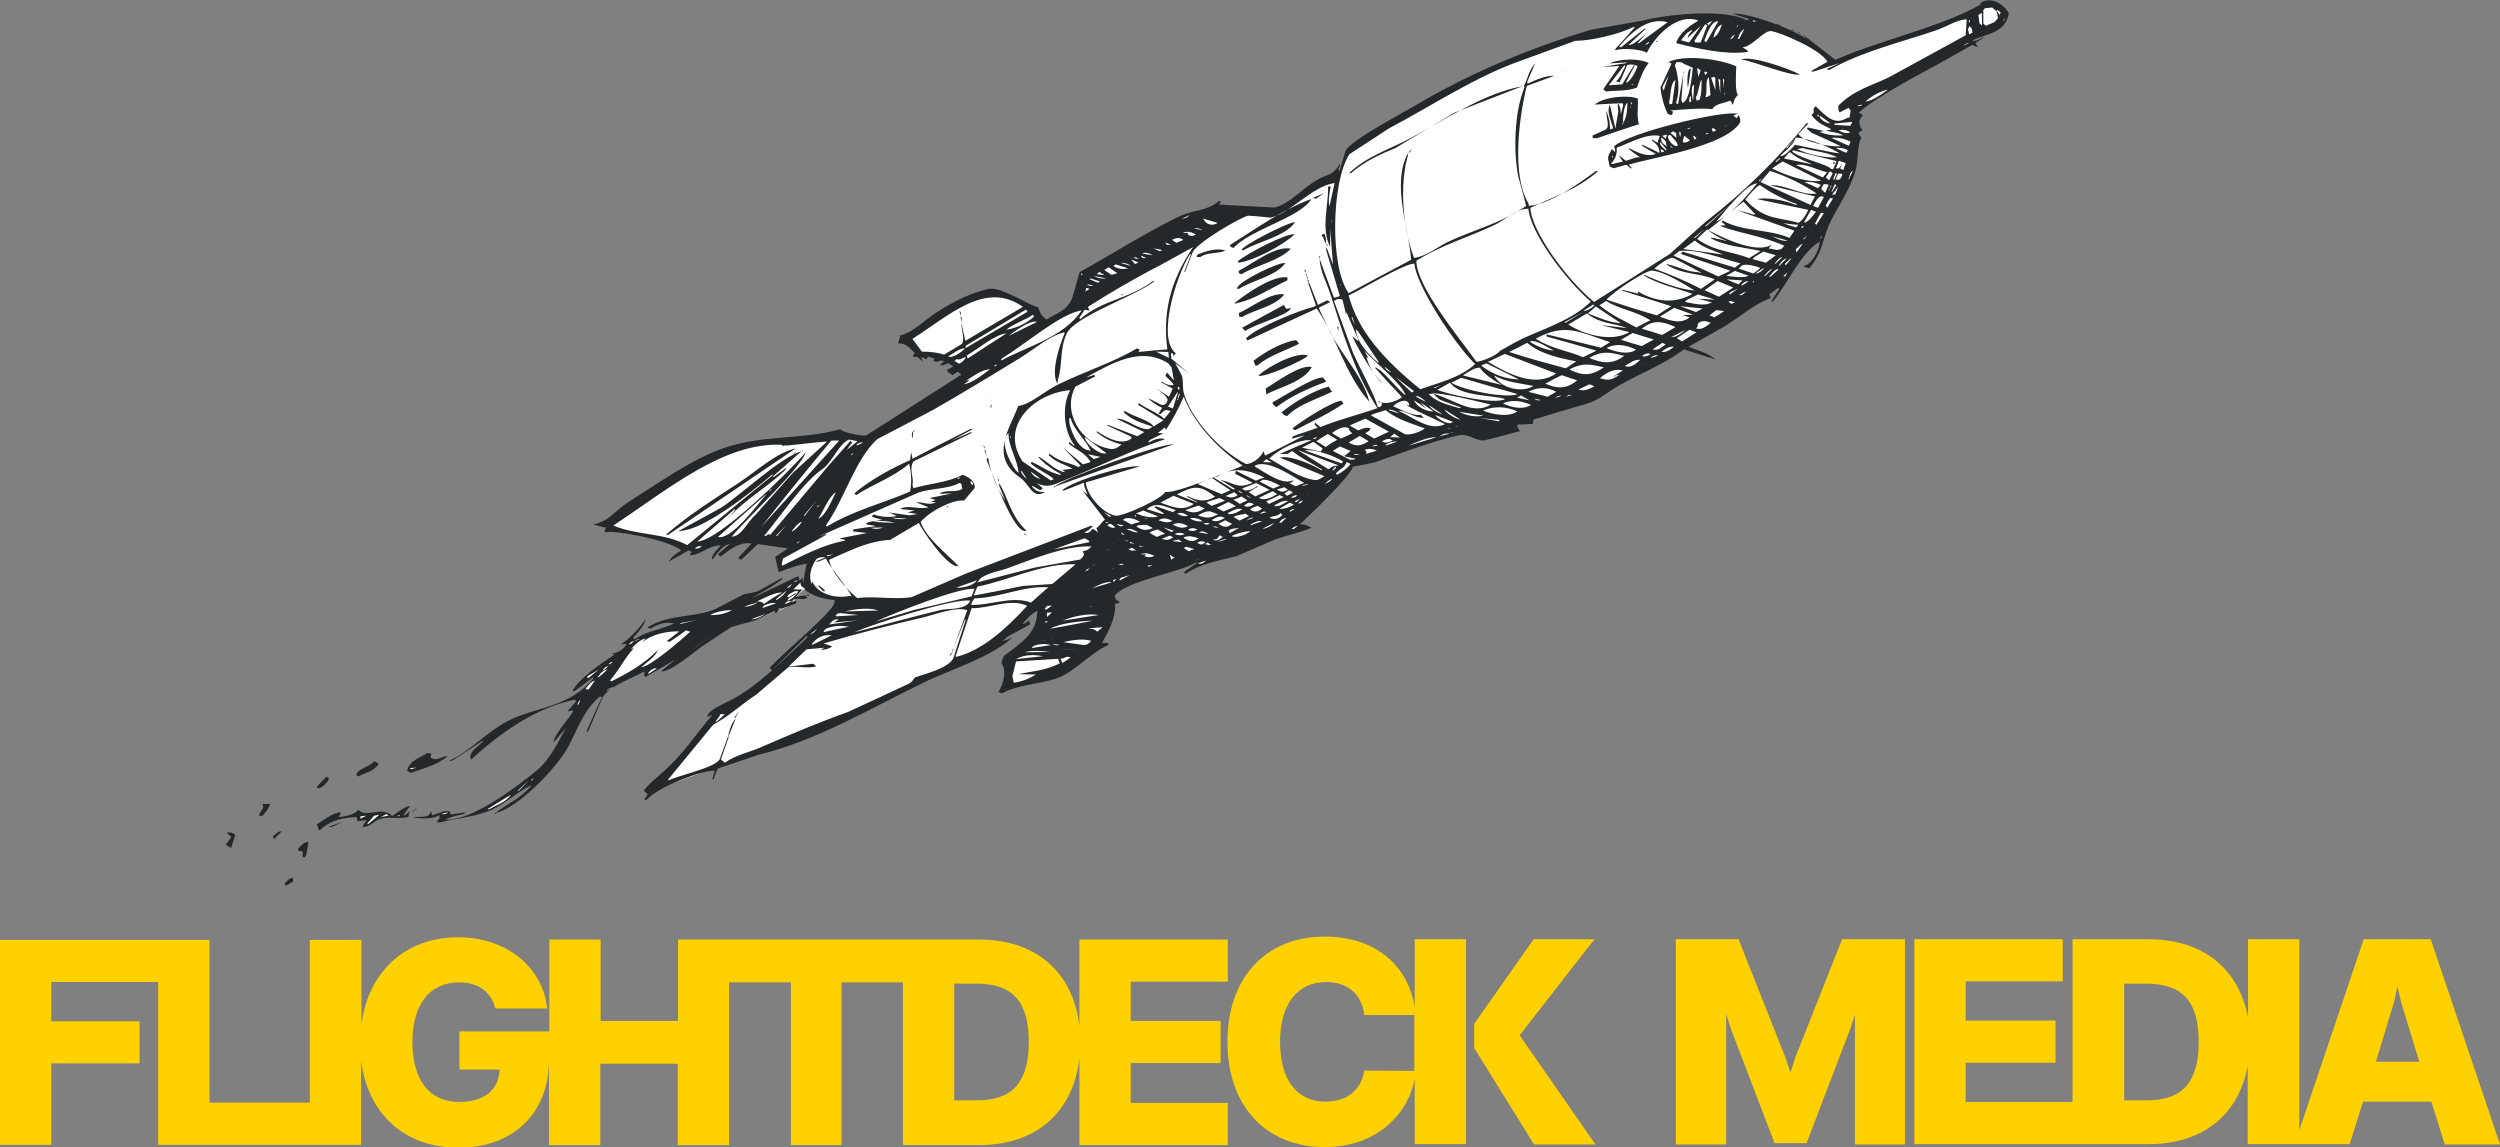
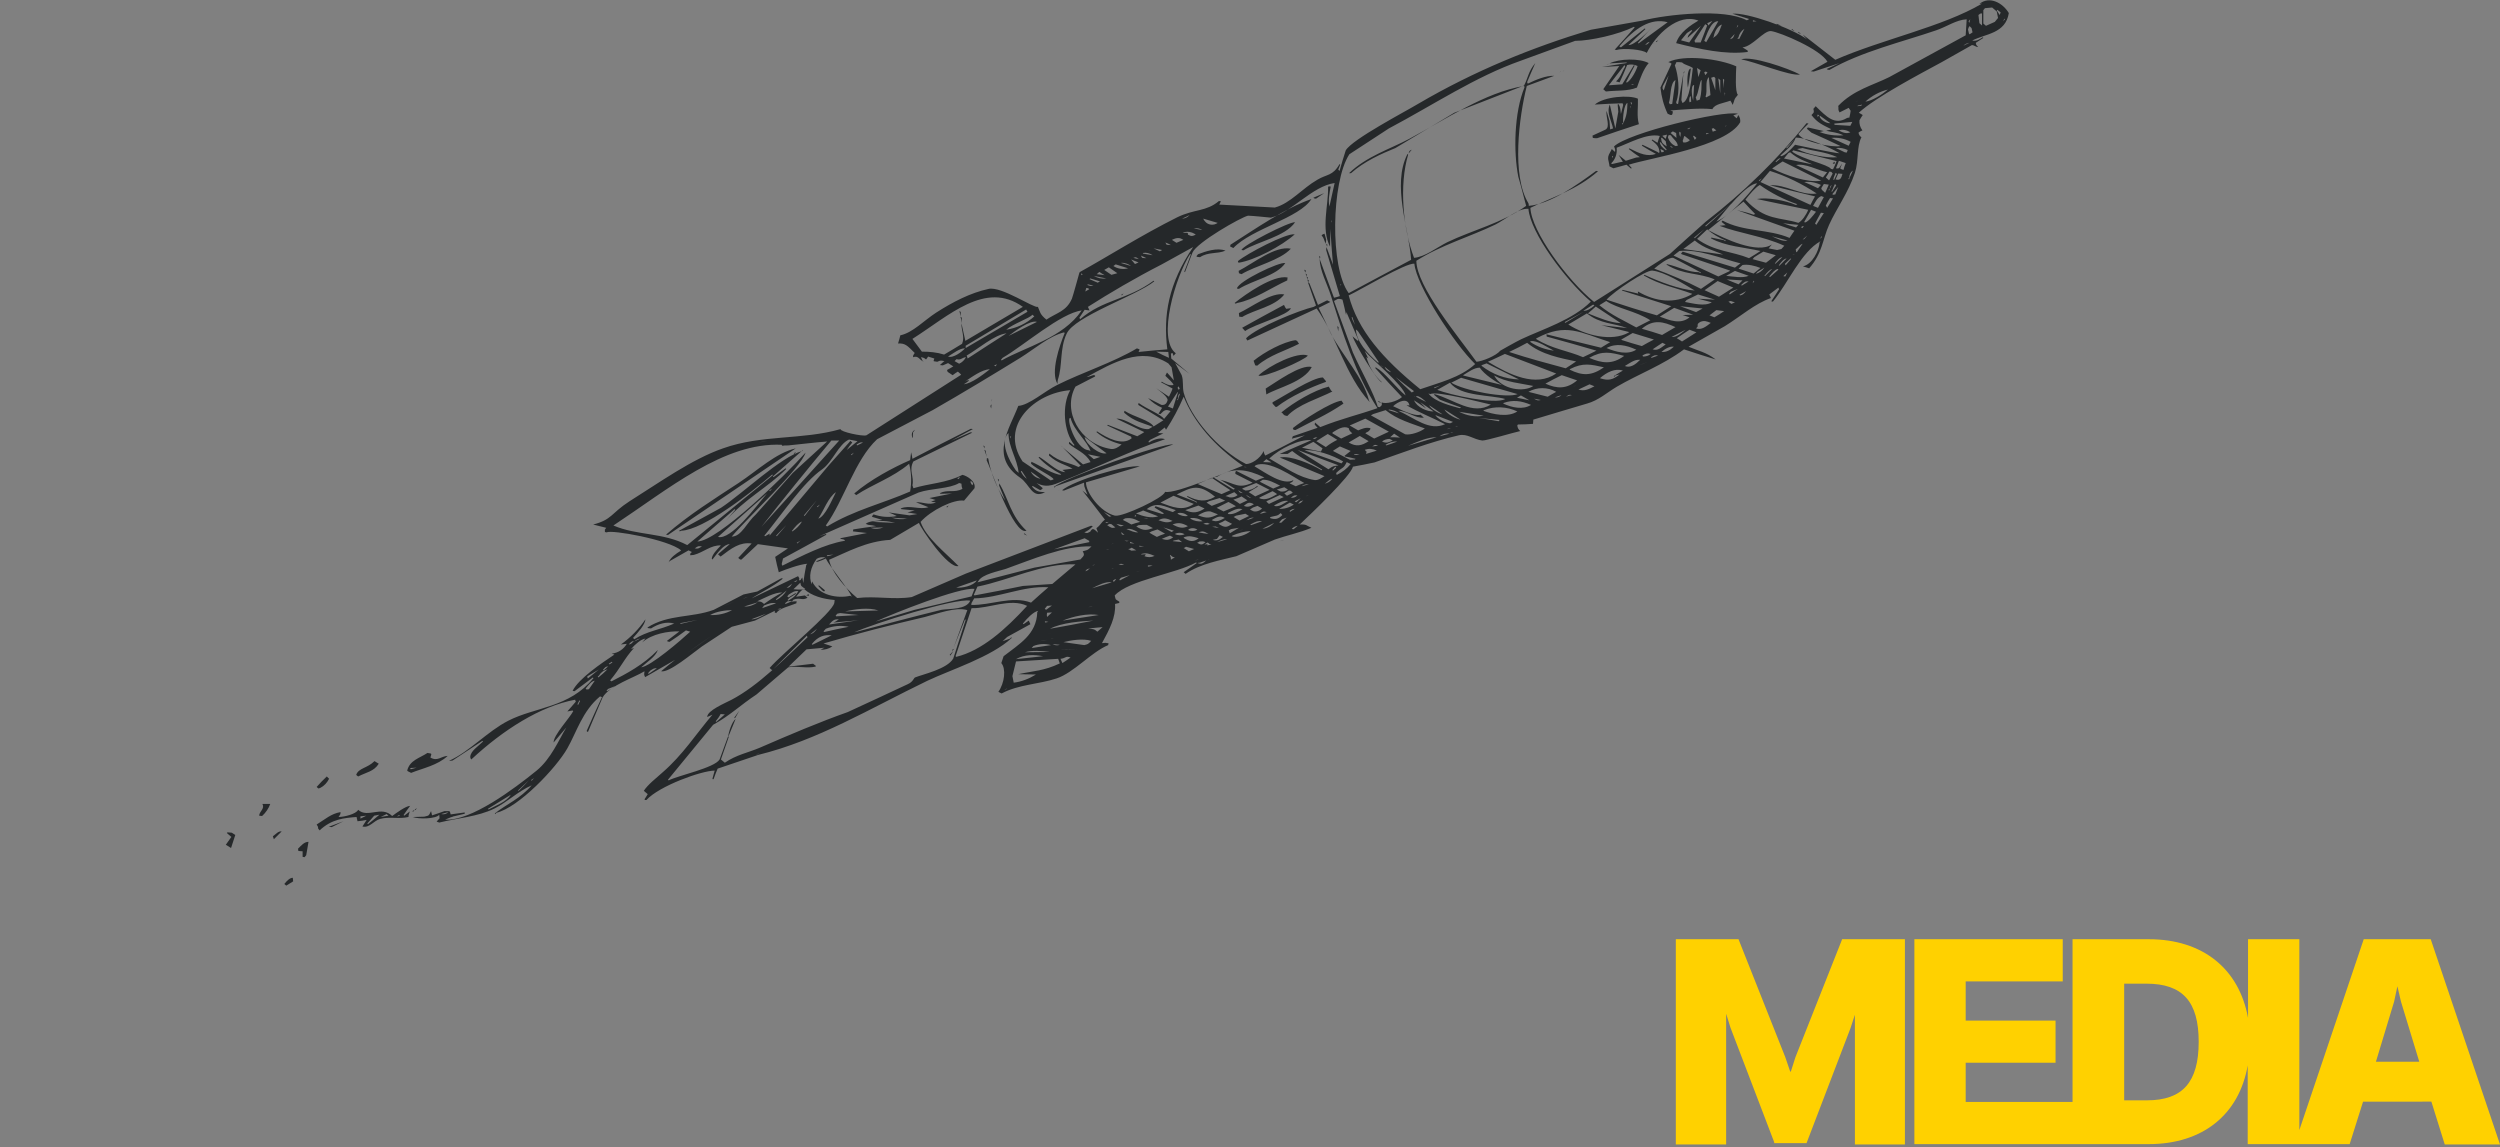
<svg xmlns="http://www.w3.org/2000/svg" version="1.1" id="Layer_1" x="0px" y="0px" viewBox="0 0 765 351" style="enable-background:new 0 0 765 351;" xml:space="preserve">
  <rect x="0" y="0" width="765" height="351" fill="#808080" stroke="none" />
  <style type="text/css">
	.st0{fill:#FFFFFF;}
	.st1{fill-rule:evenodd;clip-rule:evenodd;fill:#25282A;}
	.st2{fill:#FFD100;}
</style>
  <title>fdk.wp-plate</title>
  <g>
    <g>
-       <path class="st0" d="M125.5,234.7l-0.4,0.8l0.8,0.6l2-0.9l-0.2-0.6L125.5,234.7z M134.8,248.9l0.2,0.7l2.6-0.4l-0.2-0.9    L134.8,248.9z M122.7,249.9v-1.6l-1.8,1.5L122.7,249.9z M117.9,248.8h-2.1l-2.8,0.4l-3.4,0.2l0.3,1.6l3.3-0.5l-1.2,1.7l0.3,0.4    l3.9-2.2l3.2-0.3l-0.9-0.9L117.9,248.8z M613.5,4L611,1.7l-2.8-0.6l-7.5,3.5l-14,6l-25.9,8.5l-5.5-4.6l-8.9-4.4l-9.9-4.4l-1.7,1.2    l-3.5-0.5l-10-1.4l-10.6,0.7l-7.9,1.2L497.2,8L483,11.2l-14.8,5l-15.7,6.9l-19,9.5L417.9,42l-5.7,5.6l-2.3,5.9l-7.3,3l-4.8,3.8    l-7.6,4.9l-10.5-0.8L368,65l-3.6,0.4l-3.3,1.3L340.5,79l-9.5,4.4l-0.5,0.4l-0.1,0.9l-2.8,10l-7.7,3.7l-3.8-3.8l-4.6-2.7l-7.8-1.9    l-8,2l-11.3,6l-6,4.9l1.7,3.4l2.3,2.4l5.3,0.7l4.4,2.6l2.9,2l0.1,2.2l-1.9,0.9L273,129.7l-8.6,4.5l-6.8-0.9l-11.5,1.2l-13.3,1    l-12.9,3.8l-15.8,8.6l-13.9,9.2l-3.5,4.6l11.6,2.6l10.4,3.4l3.9,1.1l4-1.3l5.2-1.4l10.9-1l9.8,2.1l-4.3,3.3l1.2,3.4l8-2.4v2.3    l-0.9,5.2l-1.3-1l-0.9-0.2l-0.4-0.5l-14.6,6.4l-12.1,3.8l-9.9,3l-4.9,2.8l-8.4,2.6l-1.8,0.9l-0.8,1.3l-5.5,4.3l-6.9,4.9l0.3,1.2    l2.3-1.5l0.3,0.7l-3.5,3.6l-2.4,4.6v1.5l-3.3,8.2l-2.9,4.8l-5,6.2l-4,2.4l-4,3.4l-8.4,5.1l0.3,0.8l2.9-1.2l3.3-1.9l2.6-2.2l1.8-1    l4-2.1l1.8-1.2l6.1-7.7l5.3-9.1l5.6-8.4l4.3-3.5l10.1-4.7l1.6-0.5l-0.3,2l4.3-2.5l6.9-3.7l15.5-9.6l5.8-1l4.7-2l2.6-1.3l0.3,0.5    l2.1-1.1l2.8-2l1.7-2.4l1-0.9l1.3-0.6l2.9,1.5l7.1,2l-2.5,4.6l-7,5.8l0.5,1.3l-19.6,17.5l-8.6,5l-2.4,3.3l-14.9,19.6l15.8-5.5    l12.7-4.5l13.2-6l16.4-6.2l19.3-8.7l17.9-8.9l10.2-6.8l10.7-9.1l0.3,3.5l-1,5.2l-4.7,4.7l-4.4,3.6v5.5l-0.2,2h3.4l6.5-1.4l8.3-3.8    l7.9-6.7l3.7-5.7l1.6-7.1v-4.7l11.3-4.2l12.4-3.6l2.4-0.9l0.1,0.6l0.2,0.4l0.9,0.5l2.9-0.9l7.5-2.6l12.6-5.4l8.5-2.3l-1.7-1.1    l11.4-11.7l5.2-6.3l12.1-3.4l10.4-3.7l9.7-2.7h3.4l3.9,1.4l12.6-6l21.6-7.6l18.6-9.4l15-9.1l18.6-11.8l6.4-4.7l2.7-3.5l5.6-7.5    l3.5-1.6l0.7-2.6l4.1-9.8l3.8-5.9l1.2-3.7l0.6-9.3v-4.7l0.1-2.8l3.2-2.7l7-4.5l25-14l-0.9-0.9l9.2-4.4l1.1-1.1l0.7-0.9L613.5,4z" />
      <path class="st1" d="M570,35.2c-0.3,0.5-0.7,1-1,1.6c-0.1,1.1,0.2,2.2,0.9,3.1c-0.4,0.2-0.9,0.4-1.2,0.7c0.1,0.6,0.4,1.1,0.9,1.4    c-1.5,2.8-0.8,7.2-2,10.9c-2,6-5.7,11-7.9,15.9c-2,4.4-2,8.7-6.1,13.3l-1.9-0.6c2.8-0.6,4.9-4.7,5.1-7.3l0.3-0.4    c-5.9,3.2-10,12.9-14.6,18.5l-0.5-0.1c0.9-1.3,1.6-2.5,2.4-3.7c-0.1-0.2-0.2-0.4-0.2-0.5c-0.9,0.7-1.9,1.4-2.8,2.1l0.5,1.1    c-4.9,1.7-9.1,5.5-14.1,8.6l-11.1,6.3c2.8,1.2,5.5,1.7,8.3,3.9c-3.2-1-6.5-2-9.7-3.1c-6.4,4.8-13.8,7.5-20.5,11.4    c-3.2,1.9-5.6,4.2-9.2,5.2c-5.5,1.6-11,3.3-16.4,4.9c0,0.4-0.1,0.9-0.1,1.3c-1.5,0.1-3.1,0.2-4.6,0.2l-0.2,0.2    c0,0.7,0.3,1.3,0.9,1.8c-1.9,0.4-10.6,3-11.6,2.9c-2.7-0.3-4.6-2.2-7.2-1.6c-8.7,2-17.2,5.3-25.8,8.3c-2.2,0.5-4.4,0.9-6.6,1.3    c-0.7,2.9-12.9,14.5-16.3,17.7c2.3-0.1,1.9,0.3,3.6,1c-3.5,1.5-7.5,2.3-11.2,3.6c-3.9,1.7-7.9,3.4-11.8,5.1    c-4.7,1.2-11.1,2.3-15.5,5.4l-0.6-0.5l4-2.8l-0.2-0.2c-6,3.4-20.6,5.4-24.9,10.1c0.4,1.5,0,1,1.4,1.9v0.4    c-0.4,0.1-0.9,0.2-1.3,0.3c0.3,4-1.7,7.8-4,12l1.1-0.1c0.3,0.1,0.6,0.1,0.9,0.1c0,0.2-0.1,0.4-0.1,0.6    c-5.1,2.1-10.6,8.5-15.8,10.2c-5.4,1.8-11.6,1.8-16.8,4.6l-1-0.5c1.9-2.7,2.4-7.1,0.9-8.8c0.2-0.7,0.5-1.4,0.7-2.1    c4.7-3.7,10.1-6.6,10.3-13.5l0.3-0.4c-1.5,0.3-3.4,2.3-4.7,3.9l0.2,0.2l1.6-1.1c0.2,0.4,0.3,0.7,0.5,1.1c-2.4,1.3-4.7,2.6-7.1,3.9    c-0.5,0.4-0.9,0.9-1.4,1.3l2.3-0.8l0.3-0.4l0.2,0.2c-6.2,5.8-18.6,9.7-25.8,13.1c-17.8,8.6-33.5,18.2-51.8,22.7    c-4.1,1.4-8.3,2.8-12.4,4.2c-0.4,1-0.9,2.1-1.2,3.1l-0.2,0.2l-0.2-0.2c0.2-0.9,0.5-1.7,0.7-2.5c-4,0-17,4.7-20.9,9h-0.4l-0.2-0.2    c0.3-0.5,0.7-1,1-1.6l-1.2-1c1.2-1.9,3.8-3.9,5.8-5.7c6.2-5.4,10.1-11.6,15.2-17.6l-1.6,0.7c0-2,5.4-4.2,7.5-5.3    c8.3-4.4,15.9-12.3,23.2-19.1l-0.2-0.5l-10.6,10.6l-0.8-0.7c4-4.6,19.1-16.8,19.8-19.9l0.1-0.9c-3.5-0.3-7-1.2-9.4-3.4    c-1.1,0.6-1.3,1.1-2.4,2.4c0.9-0.1,1.8-0.3,2.7-0.4l0.8,0.7c-1.6,1-2.3-0.2-4.3,0.6l-0.5,0.6c0.5-0.1,1-0.1,1.5-0.1    c-0.1,0.2-0.1,0.4-0.1,0.6c-2.1,0.9-5,1.4-6.2,3c-0.7-0.4-0.4,0.1-0.4-0.7l-6.1,3c-2.4,0.6-4.7,1.3-7.1,1.9l-9.1,6    c-2.8,2-10.1,8.2-12.5,7.6c1.4-1.2,2.9-2.4,4.3-3.5l-9.2,5.3c-0.5-1-0.2-0.9-0.2-1.8c-3.2,2-10.6,4.3-12.8,8    c-1.5,3.5-3,7.1-4.5,10.6l-0.4-0.3c1.5-3.5,3.1-6.9,4.7-10.4l-0.6-0.2c-5.4,4.5-7.1,10.8-10,15.9c-3.4,6-14.9,18.1-21.7,19.7    l-0.3,0.4l-0.2-0.2c3.7-2.9,7.8-4.5,11.3-8.6c-4.3,1.9-7.4,5.1-11.4,7.1c-5,2.5-11.7,3-16.9,4.3l-0.8-0.3l0.9-1    c0-0.4-0.1-0.7-0.1-1.1c-0.9,1.3-6.3,1.4-8.1,0.7l3.5-0.1c1.5-0.4,1.3-0.1,2.1-1.7c0.1,0.4,0.2,0.9,0.3,1.3    c1.3-0.4,2.6-0.9,3.8-1.3c1.6,0.1,1.6-0.4,1.9,1c1.4-0.2,2.8-0.4,4.3-0.6v0.4c-3.1,0.8-3.3,0.6-6,1.8c7.9,0.5,21.1-9.4,28-15    c4.4-3.6,6.8-9.4,9.1-13.2l-3.9,4.6c-0.1-2.2,5.1-7.7,6-9.6l-0.2-0.2c-0.5,0.1-1.1,0.2-1.6,0.3l2.6-3c-0.1-0.2-0.2-0.4-0.2-0.6    c-10.7,2-22,9.2-31.8,18.3c-0.4-0.7-0.2-0.2-0.3-0.9c0.2-1.8,2.4-3.1,3.9-4.6l-0.2-0.2l-9.1,6c-0.4,0.1-0.7,0.1-1.1,0.1    c6.3-2.8,11.7-9,18.2-12.3c8.2-4.2,18.6-3.9,26-13l-0.2-0.2c-1.9,1.4-3.7,2.8-5.6,4.2c-0.2,0-0.4-0.1-0.6-0.1    c1.9-3.8,8.9-8.5,12.8-11.1c-0.3-0.1-0.5-0.2-0.8-0.3c1.9-0.2,3.6-1.3,4.6-3c-0.6,0.1-1.2,0.1-1.8,0.2c2.9-2.1,5.5-4.7,7.5-7.7    c-0.1,1.6-2.3,4.1-3.8,5.7l0.4,0.4c3.9-2.5,7.6-2.8,12.2-4.8c-2.4-0.7-4.9,0.1-7.1,1.5c-0.3,0-0.6-0.1-0.9-0.1l-0.2-0.2    c6.5-4.1,13.5-2.9,20.3-5.4l9.1-4.7l4.2-0.9c2.4-1.3,4.7-2.6,7.1-3.9l0.5-0.2l0.2,0.2c-3.2,2.6-6.5,4-9.5,6    c4.7-2.3,9.5-4.5,14.2-6.8c0.5,0.9,0.4,0.3,0.3,1.3c0.9-0.2,0.2,0,1-0.9c0.1,0.5,0.2,1.1,0.3,1.7c0.3-2.5,0.4-2.6,0.9-5.5l0.3-0.4    c-2.4,0.2-6.5,1.7-8.7,2.6c-0.4-1.6-0.8-3.1-1.1-4.7l3.9-2.6l-9.2-1.3l-5,4.7h-0.4l-0.4-0.3l-0.2-0.2l4.1-4.4    c-3.6-0.5-6.1,1.4-9.5,4l-0.8-0.7l3.6-3.1c-1.8,0-3.7,2.6-5.3,4.7l-0.2-0.2c0-1.2,1.6-2.9,2.8-4.1c-3-0.2-5.3,2.1-8.3,2.9    c-0.4,0-0.7,0.1-1.1,0.1c0-0.9,0-0.3,0.5-1l-1-0.5c-1.9,1.1-3.9,2.2-5.8,3.3l-0.3,0.4c0.4-1.4,2.4-2.8,3.6-3.5l0.2-0.2    c-3.8-3.3-21.5-6.4-22.7-5.5l-0.6-0.1c0-1.1-0.2-0.4,0.4-1.3l-4-1c5.8-1.5,5.4-3.4,11.1-7.1c9.1-5.7,19.1-12.9,28.6-16.2    c12.1-4.3,24.1-2.5,36-5.9c-0.2,0.8,6.7,2.3,7.9,1.9c9.6-6.1,19.2-12.3,28.8-18.4l0.2-0.2l-1-0.9c-0.5,0.3-1.1,0.7-1.6,1.1l-1.5-1    c-0.1-0.2-0.2-0.4-0.2-0.6c0.7-0.4,1.3-0.7,1.9-1.1c-0.5-0.3-1-0.6-1.6-1c-0.5,0.2-1.1,0.5-1.6,0.7c-0.3,0-0.6-0.1-0.9-0.1    c0.5-0.4,0.9-0.9,1.4-1.2c-1-0.2-1.2-0.3-2.2,0.2c-1.2-0.3-1.3,0.2-0.9-1c-0.6-0.2-1.3-0.4-1.9-0.6c-1.1,1.7-0.2,0.4-2.2,0.2    c0.2,0.3,0.3,0.7,0.5,1.1l0.4,0.3c-1.5-0.6-1.6-2-3.3-1.4c0-0.7,0-0.5,0.5-1.3c-2.3-2.3-2.9-3-5.1-2.9c0.3-0.9,0.5-1.7,0.7-2.5    c3.8-0.8,7.2-4.5,10.9-6.9c5.3-3.4,10.6-6.1,16.1-7.3c3.9-0.9,13.9,6,15.1,5.5c0.7,1.5,0.5,2.2,2.6,3.9c3.1-2.1,6.1-2.5,7.8-6.4    c0.3-0.7,2.3-8,2.3-8l0.2-0.2c8.5-4.7,18.7-11.2,29.7-16.7c5.3-2.6,8.9-1.7,12.8-5c0.2,0,0.4,0.1,0.6,0.1c-0.2,0.3-0.3,0.6-0.5,1    c5.7,0.3,11.3,0.6,17,0.9c4.8-1.3,8.3-5.8,13-8.5c3-1.8,4.7-1.1,6.8-4.8l0.2,0.2c-0.2,0.5-0.4,1-0.6,1.5l0.2,0.2l0.2,0.2    c0.6-2.1,1.2-4.2,1.9-6.3c2-3.4,18.3-11.9,22.1-14.2c17.4-10.2,35-17.3,52.9-22.7l15.8-2.8c7.4-1.9,25.1-3.8,31.9-0.1L535,6    l0.2-0.2l-5.1-1.6c4.2-0.5,18.2,4.4,22.8,7.8c-0.4-0.5-0.9-0.9-1.2-1.4c3.3,2.6,6.6,5.1,9.9,7.7C576,12,594.5,8.2,606.5,1.1    l-0.8,0.1c3-2.5,7.1-0.4,9,2.8c-1,6.3-7.1,6.3-11.2,8.4c1.2,0.3,2.2-0.3,3.2-1l0.2,0.2c-0.8,0.5-1.5,1-2.3,1.5    c0.1,0.6,0,0.5,0.7,1.3c-0.7,0-1.2-0.6-1.9-0.6l-9.2,5.2c-6.8,3.7-20.2,10.7-25.4,15.5C569.1,34.7,569.6,34.9,570,35.2 M612.2,3.8    c-0.1,0.2-0.2,0.5-0.3,0.8c-0.3-0.5-0.6-0.9-0.9-1.4l0.2-0.2L612.2,3.8z M611,3.5l0.4,2l-1,1.2l-2.7,1.2l-0.8-0.7    c0-1.3,0-2.7,0-4.1l0.5-0.6l2.2-0.2L611,3.5z M613.5,5.9L613,6.5l0.3-0.8L613.5,5.9z M605.4,4.6c0.8-0.6,0.3-0.4,1.1-0.5    c0,1.2,0,2.5,0,3.7l-0.8-0.7L605.4,4.6 M607.1,8.7l-0.7,0.1L607.1,8.7 M602.9,5.9c-0.1,0.4-0.2,0.7-0.3,1.1    c-0.1-0.2-0.2-0.4-0.2-0.5L602.9,5.9z M604.2,7.6l0.6,0.1L604.2,7.6 M592.4,9.3c3.3-1.1,6.1-3.2,9.4-3.4c-0.1,1.6-0.2,3.2-0.3,4.9    l-23.4,12.8c-5,2.5-10.9,3.9-15.6,8.8c0.2,1-0.2,1,0.4,2l2.8-1.4c0.2,0.3,0.4,0.6,0.6,0.9c-0.1,0.7-0.2,1.4-0.4,2.1    c-0.2,0-0.5,0-0.7,0.1c-3.8,2.3-6.2-0.3-9.6-3.6l-0.7,0.8c0.2,1.1,0.3,1-0.6,1.9c1.9,2.4,3.2,2.9,6,4.3l-0.2,0.2l-1.3,0.3    c1.8,0.5,3.2,0.4,5.3,1.4c-2.5,0.2-5-0.1-7.3-1l1.3-0.3l-4.9-1.1l-0.3,0.4l1.4,1.2c3,1.3,5.9,2.7,8.9,4.1    c-2.7,0.5-11.7-1.3-12.9-3.7c1-1.1,2-2.1,3.1-3.2c-0.2,0-0.4-0.1-0.6-0.1c-9,11.2-19.4,21.3-30.8,30.1c-3.7,3.3-7.4,6.6-11,9.9    l-23.2,14.7c-8.1-6.5-19.2-21.6-19.5-28.8c6.9-3.4,13.9-5.3,20.7-11.2c-0.2,0-0.4-0.1-0.6-0.1c-6.1,4.5-14,10.1-20.6,10.7    c0-0.3,0-0.5-0.1-0.8c-5.2-8.4-2.9-26.4-0.5-35.9l8.4-3.1c-2.6-0.1-5.6,1.2-8.1,2.4c-0.1-0.2-0.2-0.4-0.2-0.5    c0.8-1.9,1.6-3.8,2.5-5.8c-2.2,2.6-2.2,4.6-3.5,7c-12.1,2.1-23.5,10-35.1,16.2c-5.8,3.1-13,5.3-18.4,10.5l0.2,0c0.1,0,0.3,0,0.4,0    c4-3.6,9.4-6,13.6-7.7c6-3.6,12-7.2,18-10.8l21.3-8.3c0.1,0.2,0.2,0.3,0.2,0.5c-3.2,7.8-3.4,19.8-1.9,27.4c0.9,3,1.6,6,2.4,8.9    c-7.2,5.2-16.4,7.4-24.1,11.1c-3.2,1.6-6.8,4.5-10.2,4.8c-3.4-8.8-4.6-22.3-1.8-31.6l-0.2-0.2c-4.9,9.5,0.5,23.1,1.1,32.4    c-6.4,3.4-12.8,6.8-19.1,10.2c-5.8-7.8-5.3-34.1,0.2-42.5l12.1-7.9c13.6-7.2,26.4-15.8,40.3-20.7l16.7-6.1c4.6,0,13.2-1.9,18-4.3    l0.2,0.2c-2,2.3-4.1,4.6-6.1,6.8l0.6,0.1c2.1-0.7,8.2-0.1,9.2,0.9c2.8-5.6,9.6-12.3,15.8-9.9c-2.2,1.3-5.9,3.7-6.8,6.9    c7.1,1.8,15,3.6,21.9,2.7v-0.4c-0.5-0.3-1-0.7-1.6-1c3.1-0.3,6.4-5.1,8.7-5c2.9,0.4,15.2,5.6,17.3,9.4l-5.1,2.9    c0.3,0,0.6,0.1,0.9,0.1l7.9-2.6c-1.3,0.6-2.6,1.2-3.9,1.8l0.2,0.2l0.6,0.1C569.5,15.8,582.2,12.8,592.4,9.3 M603.3,8.6    c0.1,0.4,0.2,0.9,0.3,1.3l-0.9,0.6l-0.2-0.2c-0.1-0.4-0.2-0.9-0.3-1.3c0.1-0.2,0.2-0.5,0.3-0.8l0.2-0.2L603.3,8.6z M600.8,14    c0.5-0.5,1.1-0.8,1.8-0.9C602,13.4,601.4,13.7,600.8,14 M599,13.8l-2.9,1.4L599,13.8 M570.8,31.1c2-1.8,4.4-3.1,6.9-3.7    C576,28.9,572.8,30.9,570.8,31.1 M551.2,10.5c-0.3-0.2-0.6-0.3-1-0.5l0.2-0.2L551.2,10.5 M549.6,9.6l0.6,0.5L549.6,9.6z     M549.2,9.6c-0.3-0.2-0.6-0.3-1-0.5l0.2-0.2L549.2,9.6 M547.7,8.6l0.6,0.5L547.7,8.6z M546.1,8l0.4,0.3L546.1,8z M545.2,7.9    l-1.7-0.4l0.2-0.2L545.2,7.9 M570.3,30.1l-0.9,0.3L570.3,30.1 M567.6,31.2c0.4-0.1,0.7-0.3,1.1-0.5    C568.4,30.9,568,31.1,567.6,31.2 M568.5,32.3l1.3-0.3c-0.5,0.5,0.1,0.3-0.7,0.4l-0.7,0.1L568.5,32.3 M538.8,6.9l-0.6-0.1    L538.8,6.9 M536.4,6.2l1.1,0.3l-1.1,0.1C536.4,6.4,536.4,6.3,536.4,6.2 M538.1,9l0.3-0.4L538.1,9z M535.8,8.1    c-0.3,0.3-0.7,0.6-1,0.9C535.1,8.7,535.5,8.4,535.8,8.1 M569.1,37.1l0.5-0.2L569.1,37.1 M529.5,3.9l0.4,0.3L529.5,3.9z     M550.8,22.8c-3,0.6-14.2-4.1-18-4.6C535.7,16.9,547.2,20.9,550.8,22.8 M532,11.4c0.2-1.1,0.9-2,1.8-2.6c-0.5,1-1.1,2.1-1.6,3.1    l-0.6-0.1L532,11.4 M561.3,37.8c1.9-0.2,3.7-0.3,5.5-0.5c-0.2,0.4-0.4,0.8-0.6,1.2c-1.6-0.1-3.2-0.2-4.9-0.3    C561.4,38.1,561.4,38,561.3,37.8 M531.9,7.9l-0.5,0.6c0.1-0.3,0.2-0.5,0.3-0.8L531.9,7.9z M530.8,10.4c-0.4,1.1-0.4,1.3-1.4,1.6    l0.3-0.4L530.8,10.4z M562.6,39.9c1.2-0.4,2.6-0.1,3.6,0.6C565,41,563.9,40.6,562.6,39.9 M524.4,11.2c0.2-1.4,1.2-3.3,2.5-3.7    c-0.7,1.7-1,3.3-2.8,4.1L524.4,11.2 M521.5,12.5c0.7-1.6,1.9-6.1,4.3-6c-1.2,2.1-2.5,4.3-3.7,6.4L521.5,12.5 M528.3,9.3l-1.2,1.1    L528.3,9.3z M522.4,7.1l1.6-0.7l-1.2,1.4L522.4,7.1 M556.9,35.4l3.2,2.3c-1.3,0.1-3.1-1.1-3.3-2.1L556.9,35.4 M560.4,42.2    c2-0.2,4.1,0.2,5.9,1.2c-0.2,0.4-0.4,0.8-0.6,1.2L560.4,42.2 M556.1,35.1c0.2,0,0.4,0.1,0.6,0.1l-0.5,0.6L556.1,35.1 M522.4,7.8    c-0.6,1.7-1.3,3.4-2,5.2c-0.6,0-1.1,0-1.7,0c-0.1-0.2-0.1-0.4-0.2-0.5c1.1-1.7,2.2-3.4,3.3-5.1L522.4,7.8z M516.4,11.6l4.1-3.7    c-1.2,1.7-2.4,3.4-3.6,5.1c-0.7-0.2-1.5-0.4-2.3-0.6l-0.2-0.1l1.8-2.2c0.5-0.3,0.9-0.6,1.4-0.9l0.2,0.2    C516.9,10.5,516.5,10.7,516.4,11.6 M561.8,45.3c1.2-0.2,2.5,0.1,3.6,0.6c-0.1,0.2-0.2,0.5-0.3,0.8c-0.2,0-0.4-0.1-0.6-0.1    C563.7,46.2,562.7,45.7,561.8,45.3 M549.5,42.1c3.7,0.1,9.9,2.7,13.4,4.8c-1.5,0-13.6-2.6-13.6-2.6c-1.2,1.3-3,3.3-4.3,3.5    l-0.2-0.2C546.6,45.9,548.7,44.4,549.5,42.1 M531.3,20.3c-0.1,2.2-0.4,7.9,0.5,8.7c-1.4,1.6-0.9,1.5-1.6,3.1    c-0.2-0.4-0.4-0.9-0.7-1.3c-2.1,0.8-4.8,1-5.5,2.6c-3.9-0.4-8.5,0.1-12.9,0.4c0.2,0.1,0.5,0.2,0.8,0.3c-0.1,1.2-0.3,1.4-1.6,0.7    c-1.2-2.5-1.9-5.2-2.2-8c1.1-2.4,2.3-4.9,3.4-7.3c-0.5-0.4-0.2-0.2-1-0.5C515.3,16.6,526.2,18,531.3,20.3 M562.7,49.2l2.1,0.7    c-0.3,0.7-0.5,1.4-0.7,2.1l-0.8-0.3l-0.2-0.2c0.2-0.5,0.4-1,0.6-1.5c-0.9,1.3-0.7,1.7-1.9,1.5L562.7,49.2 M565.9,54.3    c0-0.9,0.4-1.7,1.1-2.1c-0.4,0.9-0.9,1.8-1.2,2.7l-0.2-0.2L565.9,54.3 M551.6,45.3c3.4,1,6.9,1.1,10.6,2.8    c-3.1,0.4-9.3-0.9-12.3-2.5L551.6,45.3 M548.7,46c4.4,1.1,8.8,2.2,13.3,3.3c-0.3,0.9-0.7,1.7-1.1,2.5l-0.6-0.1    c-0.9-1.4-8.7-2.9-11.9-5.3L548.7,46 M561.5,49.5c-0.1,0.2-0.1,0.4-0.1,0.6c-0.1,0-0.2,0-0.4,0l-0.2-0.2    C561,49.8,561.2,49.6,561.5,49.5 M495.5,14.2c4.7-5.6,9.6-8.8,14.8-7.4c-3,2.2-5.9,4.3-8.9,6.5l-0.2-0.2c1.5-1.7,3.1-3.4,4.6-5    c-1.5,1.7-5.7,5.8-7.5,5.7l5.2-4.9l-0.2-0.2c-2.4,1.9-4.9,3.9-7.3,5.8L495.5,14.2 M562.5,53.1l1.3,0.1c-0.4,1.4-0.7,2.1-2.1,1.7    C562,54.3,562.2,53.7,562.5,53.1 M562.1,53.2c-0.3,0.6-0.6,1.3-0.9,1.9L561,55c0.1-0.2,0.1-0.4,0.1-0.6c0.2-0.5,0.4-1,0.6-1.5    L562.1,53.2z M526.1,22.9l-0.6-0.1L526.1,22.9 M546.6,45.2l2.6-2.6l-2.4,2.8L546.6,45.2 M527.6,24.4c-0.1,0.9-0.1,1.7-0.1,2.6    c-0.1-1-0.2-1.9-0.3-2.9L527.6,24.4z M506.1,8.5l0.9-1L506.1,8.5z M560.8,53.1l-1.1,2.1l-1-0.9c0.4-0.6,0.8-1.2,1.1-1.8l0.6,0.1    L560.8,53.1z M526.4,24.5c0,1.3,0,2.7,0,4.1c-0.2-1.5-0.4-3.1-0.6-4.6L526.4,24.5z M549.6,50.5c2.8-0.6,6.6,1.6,9.5,2.2l-1.3,1.6    L549.6,50.5 M524.9,23.9c0,1.2,0,2.5,0,3.7c-0.4-1.3-0.9-2.6-1.3-3.8c0.3-0.1,0.6-0.2,0.9-0.3L524.9,23.9z M522.5,22.2l-0.7,0.8    c-0.1-0.3-0.2-0.6-0.3-0.9c0.2-0.1,0.3-0.2,0.5-0.2L522.5,22.2z M547.8,46.6c2.4,2.1,4.4,2.6,6.8,3.7l-8.7-1.8l1.3-1.6    C547.4,46.7,547.6,46.7,547.8,46.6 M521.9,29.6c0.7-2-0.3-4.7,1-6c0.2,1.8,0.3,3.7,0.5,5.5l-1.3,0.7L521.9,29.6 M520.4,21.5    c-0.2,0.7-0.5,1.4-0.7,2.1c-0.1-0.9-0.3-1.8-0.4-2.8L520.4,21.5z M562.5,57.2c-0.3,0.8-0.6,1.5-0.9,2.3l-0.7,0.1l-0.2-0.2    L562.5,57.2z M561.9,56.7c-0.4,0.7-0.9,1.3-1.3,2l-0.2-0.2l0.3-0.4c0.2-0.6,0.5-1.2,0.8-1.8L561.9,56.7z M527.9,28.5    c-0.1,0.3-0.1,0.6-0.1,0.9l-0.1-1.1L527.9,28.5z M559.9,57.8c0.1-0.7,0.1-0.8,0.6-1.2l-0.8,1.7l-0.2-0.2L559.9,57.8 M514.7,19.1    c1,0.9,1.7,0.7,3.3,1.7c-0.3,2.4-0.9,10.2-3.2,10.7c-0.1-0.3-0.2-0.6-0.3-0.9c0.2-2.7,0.4-5.4,0.6-8c-0.5,3.1-1.1,6.1-1.6,9.2    h-0.4c-0.1-0.2-0.1-0.3-0.2-0.5c1.3-3.5,0.6-8.5-0.4-11.3c0.2-0.3,0.3-0.6,0.5-1C513.5,19,514.1,19,514.7,19.1 M506.9,12.9    l-0.2-0.2l0.7-0.4L506.9,12.9z M558.1,56.3l1.5,0.2c-0.4,0.9-0.7,1.7-1.1,2.5l-1-0.9l-0.2-0.5L558.1,56.3 M517.4,21    c-0.3,1.9-0.5,3.9-0.9,5.8C516.2,25.7,516.2,20.9,517.4,21 M545.5,49.4c3.9,2,7.9,3.9,11.8,5.9c-4.3,0.7-10.6-1.6-15-3.7l0.2-0.2    C543.5,50.7,544.5,50,545.5,49.4 M518.9,29.8c0.9-1.2,1.2-5.3,1.8-5.3c-0.1,2.1,0.1,3.7-0.6,6l-0.9,0.3    C519.1,30.4,519,30.1,518.9,29.8 M505.8,13.3c0.2-0.1,0.4-0.2,0.5-0.2C506.2,13.2,506,13.2,505.8,13.3 M531.8,34.8l-1.4,0.5l1,0.9    c0.4-0.6,0.1-0.2,0.5-1c0.5,0.6,0.7,1.4,0.6,2.2c-4.2,7.4-27.5,10.9-34.1,13c0.3,0.3,0.6,0.7,0.9,1l-0.2,0.2l-1.4-1.2l-4,1.1    l-1.2-0.6c-0.1-1.7-1-2.4,0.2-4.3c0.2-0.3,0.3-0.6,0.5-1l1,0.9c0.1-0.9,0-0.9-0.3-1.7C498.1,40.7,526.9,33.7,531.8,34.8     M552.1,55.7c1.7-0.2,3.5,0.1,5.1,0.9l-0.9,1C554.9,56.9,553.5,56.3,552.1,55.7 M515.5,21.8c-0.1,0.3-0.2,0.5-0.3,0.8    C515.2,21.9,515.2,22.1,515.5,21.8 M503.4,13.7c0.8-0.7,0.7-0.7,1.4-0.9C504.1,13.6,504.1,13.6,503.4,13.7 M560,60.6l0.9,0.1    c-0.6,1-1.2,2-1.8,2.9c-0.1-0.2-0.3-0.5-0.4-0.7C559.1,62.1,559.5,61.3,560,60.6 M518.1,30.8c-0.3-0.9-0.9-4.7,0.3-4.8    C518.3,27.5,518.2,29.1,518.1,30.8 M543.3,49.5c0.8-0.9,0.9-1,1.6-1.1l-1.4,1.2L543.3,49.5 M557.3,60l0.8,0.3    c-0.6,1.1-1.2,2.2-1.8,3.3c-0.5-0.2-1-0.4-1.5-0.6C555.7,61.5,556,60.6,557.3,60 M541.6,52.3c5.1,1.6,9.9,4,14.3,6.9    c-4.7,0.8-9.6-2.9-14.3-2.5c4.6,1.2,9.2,2.3,13.8,3.4c-0.5,0.9-1,1.7-1.4,2.6l-15.3-7L541.6,52.3 M541.1,51.2l1.5-1.4L541.1,51.2     M510.7,31.4c0.6-1.6,0.3-6.1,2-6.9c-0.3,2.5-0.7,4.9-1,7.3c-0.2,0-0.5,0.1-0.7,0.1C510.9,31.8,510.8,31.6,510.7,31.4 M508.8,26.4    l1.8-3.3l-1.5,4.6C508.6,26.8,508.7,27.3,508.8,26.4 M528,38.8c0.1-0.5-0.1-0.2,0.3-0.4L528,38.8 M517.4,29.6c0,0.5,0.1,1,0.1,1.5    l-0.5,0.2c-0.2-0.6-0.1-1.3,0.2-1.9L517.4,29.6z M504.5,19.3c-1.6,1.8-2.6,4.7-3.6,7.5c-3,1.2-6.4,0.8-9.5,1.2l-0.8-0.7    c1.6-2.4,3.3-4.7,4.9-7.1l-5.3,0.3c2.5-0.4,5-0.8,7.5-1.2l0.1-0.2c-1.8,0.1-3.6,0.2-5.3,0.3C495.6,17.9,501.7,17.8,504.5,19.3     M557.2,65.1l0.9,0.1c-0.8,1.2-1.5,2.4-2.3,3.6l-0.2-0.2l-0.2-0.2C556,67.2,556.6,66.2,557.2,65.1 M526.4,38.4    c-0.3-0.1-0.5-0.2-0.8-0.3C525.8,38.2,526.1,38.3,526.4,38.4 M554.2,64.2c0.5,0.2,1,0.4,1.5,0.6c-1,1.3-2.3,3-3.4,3.3l-0.2-0.2    C552.8,66.7,553.5,65.4,554.2,64.2 M540,52.3l0.7-0.1L540,52.3z M523.1,37.8l-0.7,0.1L523.1,37.8z M525.2,39.9    c-0.4,0.1-0.7,0.3-1.1,0.4c-0.1-0.3-0.2-0.6-0.3-0.9l0.5-0.2L525.2,39.9z M537.6,60.9l15.7,3.3c-0.6,1.6-1.9,3.4-3,4    c-5.6-1.8-10.2-0.6-16.2-7.1c1.4-1.8,3-3.7,4.4-4.5c3.5,2.5,7.4,4.5,11.5,5.9c-0.2,0.1-0.4,0.2-0.5,0.2    C546.3,61.3,540.7,60.3,537.6,60.9 M497.9,19.9c1-0.3,2.2-0.2,3.2,0.3c-0.4,1.4-1.9,4.3-3.3,5.1l-0.2-0.2c0.9-1.7,1.7-3.4,2.6-5    l-0.2-0.2c-1.2,2-2.4,3.9-3.6,5.9l-4.1,0.3c1.6-2.1,3.2-4.1,4.8-6.2c0.1,0.2,0.2,0.4,0.2,0.5c-1.1,1.7-1.3,3.2-2.8,4.5l1.1,0.3    C496.4,23.5,497.2,21.7,497.9,19.9 M522.1,40.7l0.9,0.1l-0.9,0.3V40.7 M538.2,55.2l0.9-0.6l-0.7,0.8L538.2,55.2 M557.5,72.5    l-0.5,0.6c0.1-0.2,0.2-0.5,0.3-0.8L557.5,72.5z M525.2,67.8c2.5-3.1,9.4-11.7,12.5-11.7C534.3,60.4,529.3,66,525.2,67.8     M516.2,39.5c0.4-0.2,0.7-0.3,1.1-0.5C516.6,39.6,517.3,39.5,516.2,39.5 M551.1,69.5c0.7-0.4,0.2-0.2,0.9-0.3l-0.5,0.6L551.1,69.5     M499.1,25.8c0.7-0.1,0.1-0.1,0.9,0.1C499.4,26,500,26,499.1,25.8 M492.5,19.5c-0.3,0.1-0.6,0.2-0.9,0.3    C491.9,19.6,492.2,19.6,492.5,19.5 M519.1,42.2l-0.5,0.6c-0.2-0.4-0.3-0.7-0.5-1.1l0.2-0.2L519.1,42.2z M545.6,68.3    c1.6,0.2,3.1,0.4,4.7,0.5l-0.7,0.8C548.3,69.2,546.9,68.8,545.6,68.3 M551.6,73.3l1.4-1.2C552.1,73.1,552.4,73.1,551.6,73.3     M549.5,73c0.6-0.6,1.3-1.2,1.9-1.8C550.8,71.8,550.1,72.4,549.5,73 M550.5,71l-1,0.9L550.5,71 M517.1,42.9    c-0.5,0.5-1.2,0.8-2,0.7c-0.1-0.2-0.2-0.4-0.2-0.5c0.2-0.5,0.3-0.9,0.4-1.3l0.2-0.2L517.1,42.9z M514.3,40.6    c0,0.4-0.1,0.9-0.1,1.3c-0.3-0.5-0.4-1.1-0.3-1.6L514.3,40.6z M489.2,20.9l0.9-0.3L489.2,20.9 M531.5,64.3l17.6,6.3    c-0.5,0.7-1,1.4-1.5,2.2c-6.6-2.8-14-1.8-20.5-5.3l-0.3,0.4l1.6,1.3l-0.4-0.3c-0.6,0.1-1.2,0.1-1.8,0.2c6,2.3,13.2,3.1,19.8,6.1    l-0.9,1c-0.4,0.1-0.9,0.2-1.3,0.3l-2.6-0.5l1-1.2c-4.4,3-14.5-1.7-19.5-4.4c3.6-2.9,7.2-5.8,10.8-8.7c1.2,1.3,2.4,2.6,3.6,3.8    c-0.2,0.1-0.4,0.1-0.5,0.2C534.9,65.1,533.2,64.7,531.5,64.3 M537.2,60.5l0.4,0.3L537.2,60.5z M501.2,30.2    c0.1,2.6-0.4,5.3,0.3,7.8c-4.3,1.4-8.5,2.8-12.8,4.3c-0.4,0-0.9,0-1.3-0.1l-0.1-0.7l3.9-1.8c1.7-0.8,0.1-3.9,0.4-5.8l0.9,3.1    l0.2,2.6l0.9-0.3c-0.5-2.4-2.1-4.8-1-7.3c0.6,2.4,1.1,4.9,1.7,7.3l0.9-5.1L495,32l0.2-0.2c0.8,1.2,0.6,1.9,0.8,3.1    c0.2-0.9,0.5-1.9,0.7-2.8l-0.2-0.5c-2.8,0.1-5.7,0.2-8.5,0.4C490.9,29.5,498.6,29,501.2,30.2 M511.9,40.2c0.3,0.2,0.6,0.3,1,0.5    l0.1,1.5l-1.8-1.5C511.5,40.5,511.7,40.3,511.9,40.2 M549.5,76.3c0.8-0.6,1.2-1.4,2.1-1.7l-1.8,2.6l-0.2-0.2L549.5,76.3     M510.7,41.3c0.2,0.1,0.4,0.1,0.6,0.1c0.7,1.2,2,1.9,2.1,3.2c-0.2,0-0.5,0.1-0.7,0.1c-1.1-0.5-1.9-1.4-2.3-2.6    C510.4,41.8,510.5,41.5,510.7,41.3 M499.4,31.5c-0.1,0.2-0.1,0.4-0.1,0.6c-0.4-0.8-0.2-0.2-0.3-0.9L499.4,31.5z M508.8,41.5    l1.3-0.3c-0.1,0.5-0.3,0.9-0.4,1.3l-1-0.9L508.8,41.5 M496.7,37.5c-0.2-1.5,0.3-5.7,1.3-6c-0.1,2.3-0.1,4-1.5,6.6l-0.2-0.2    L496.7,37.5 M499.1,32.6c-0.1,0.2-0.1,0.4-0.1,0.6l-0.1-0.7L499.1,32.6z M542.2,72.3c1.6,0.4,3.2,0.9,4.8,1.3    C545.6,74,543.7,73,542.2,72.3 M548.5,76.6l0.3-0.4L548.5,76.6z M511,44.6l1,0.5C511.1,45.1,511.5,45.2,511,44.6 M509.7,43.2    c0.1,0.5,0.2,1.1,0.3,1.6c-1.3-0.9-1.6-1.1-1.7-2.5l0.2-0.2L509.7,43.2z M494.7,45.2c3.9-1.4,9.2-4.5,13.2-3.6    c-0.3,0.7-0.5,1.4-0.7,2.1l-1.6-1l-0.2,0.2c1.8,1.4,2.3,2.2,2.4,3.7l-0.2,0.2l-0.4-0.3l-4.6-2.2l-0.2,0.2l0.2,0.2    c1.4,0.9,2.7,1.6,4.1,2.4c-2.6,0.9-4.8,0-8.1-1.7l-0.2,0.2c1.1,0.9,2.2,1.7,3.4,2.5l-1.1,0.1l-3.2,1l-2.2-1.8l1.3,2.1l-0.7,0.1    c-0.9,0.2-1.7,0.4-2.6,0.6L493,50C494.3,48.8,494.9,47,494.7,45.2 M546.7,76.4l1.1-0.5L546.7,76.4 M548.5,77.9    c0.3,0,0.5,0,0.7-0.1C549,77.8,548.8,77.8,548.5,77.9 M521.8,69.1c2.8-2.4,5.7-4.8,8.5-7.2c-2.8,2.5-5.5,4.9-8.3,7.4L521.8,69.1     M508.3,43.7c0.5,0.7,1.1,1.4,1.7,2.1l-0.2,0.2c-1.3-1-1.8-1.5-1.9-2.6L508.3,43.7z M499,37.6l0.3-0.4L499,37.6z M543.2,74.4    l-0.5,0.2L543.2,74.4 M508.1,45.6c0.3,0.1,0.6,0.3,1,0.5v0.4l-0.7,0.1C508.2,46.2,508.2,45.9,508.1,45.6 M548.1,79.2l-1.7,2    c-0.1-0.2-0.2-0.4-0.2-0.5l1.7-1.6L548.1,79.2z M478.7,21.6c-0.2,0.1-0.4,0.2-0.5,0.2C478.3,21.7,478.5,21.7,478.7,21.6     M544.3,81.2c0.8-1.1,1.5-2,2.4-2.1l-2.2,2.2L544.3,81.2 M543.1,80.6c0.8-1,1.4-1.8,2.3-1.9l-2.1,2L543.1,80.6 M477.2,22.1    c0.2-0.1,0.4-0.1,0.5-0.2C477.6,21.9,477.4,22,477.2,22.1 M477.2,22.1l-0.6,0.2L477.2,22.1 M539.6,77l3.8,1.1l-3,2.3l-4.1-1.1    l0.5-0.6C537.8,78.1,538.7,77.5,539.6,77 M476.7,22.3l-0.5,0.2L476.7,22.3 M475.7,22.8l0.5-0.2L475.7,22.8 M546.9,83.4l-0.6,1.2    l-0.6-0.1L546.9,83.4z M535.2,79c-5.1-2.1-10.6-2-15.9-5.9c1-0.9,2-1.9,3.1-2.9c1.7,1.4,3.6,2.6,5.7,3.4l-0.2,0.2l-0.4-0.3    l-3.8-0.8l-0.2,0.2c4.5,2.5,10.4,2.8,15.2,3.9C537.5,77.6,536.4,78.3,535.2,79 M544.2,82.5l-2.6,2.3l-0.2-0.2    c0.9-1.1,1.7-2.1,2.6-2.3L544.2,82.5z M539.9,84.4c0.9-1.1,1.6-1.9,2.4-2.1l-2.2,2.2L539.9,84.4 M537.8,83.2l2.1-1.3    c-0.6,0.9-1.5,1.6-2.6,1.9L537.8,83.2 M533.2,81.1c1.6-0.3,3.8,0.2,5.5,0.9c-0.7,0.6-1.4,1.1-2.1,1.7l-4.6-1.5    C532.4,81.8,532.8,81.5,533.2,81.1 M521.3,69.7l0.3-0.4L521.3,69.7z M518.4,72.7c1-0.9,2.1-1.7,3.1-2.5c-1,0.9-1.9,1.8-2.9,2.7    L518.4,72.7 M513.9,76.8c6-0.6,12.5,2.2,18.7,3.8c-0.6,0.4-1.2,0.9-1.7,1.3l-16-4.9l-0.5,0.6l0.2,0.2l14.8,5l-0.2,0.2    c-1.1,0.5-2.3,1.1-3.4,1.6c-4.6-2.1-9.2-4.3-13.7-6.4L513.9,76.8 M523.1,72.7l0.4,0.3L523.1,72.7z M493.6,47.8    c-0.1,0.2-0.1,0.4-0.2,0.6l-0.1-0.7L493.6,47.8z M537.4,87.4l1.2-1L537.4,87.4 M530.9,82.9c1.4,0.5,2.8,1,4.2,1.5    c-1.9,0.8-4.9,0.2-6.9,0L530.9,82.9 M518.6,73.6c3,2.5,5.8,3,8.7,4.3l-12.2-1.7L518.6,73.6 M536.8,86.1l-0.5,0.6    c0.1-0.3,0.2-0.5,0.3-0.8L536.8,86.1z M532.8,87.2c0.9-0.9,1.3-1.2,2.3-1.1c-0.7,0.4-1.4,0.9-2.1,1.3L532.8,87.2 M528.4,85.5    l4.8,0.3L532,87C530.8,86.5,529.6,86.1,528.4,85.5 M514.9,75.2l3.2-2.1L514.9,75.2 M532.3,90.2l2-1.1c-0.8,0.9-1,1.1-1.8,1.3    L532.3,90.2 M452,23.7l2.5-1L452,23.7 M529.6,89.3c0.7-0.3,1.4-0.6,2.2-0.9c-0.9,0.6-1.7,1.1-2.5,1.7l-0.2-0.2L529.6,89.3     M525.6,86l4.8,2l-4.4,2.8l-4.4-2L525.6,86 M510,81c5.1,3.2,9.8,2.4,14.7,4.5l-4.2,2.9c-4.6-2.4-9.4-4.4-14.3-6.2    c1.3-1.1,4.3-3.5,5.8-3.3c2.9,1.5,5.7,3,8.5,4.5l-0.2,0.2l-0.4-0.3c-3.4,0-6.3-1.7-9.9-2.5L510,81 M529.6,92.1    c0.4,0.2,0.9,0.3,1.3,0.4l-1.1,0.5l-0.9-0.7L529.6,92.1 M528.1,93.9l-1.3-0.1L528.1,93.9 M519.6,90.1l5.2,1.6l-5.2-0.3l4.2,1.1    c-2.1,1.4-5.9,0.3-8.2-0.1l0.5-0.6L519.6,90.1 M525.2,94.9l2.4,0.3c-1,0.7-2,1.3-3,1.9c-0.5-0.2-1-0.4-1.5-0.6L525.2,94.9     M505.6,82.8c3.8,0.4,9.3,3.9,13,6.1c-4.7-0.3-10.8-2.7-15.4-4.8l-0.2,0.2c4.9,2.9,10,3.8,14.8,5.6l-0.2,0.2    c-5.2,2.9-10.9,2.3-16.4-0.9c-0.1,0.5,0.4,0.9-0.1,0.6c-1.5-0.4-3-0.7-4.6-1.1l-0.2,0.2c5,1.6,10,3.2,15.1,4.8l-4.4,2.8    c-5.3-1.5-10-3-15.4-4.8C493.9,89.1,503.7,82.6,505.6,82.8 M514.1,93.7l6.9,0.7l-2,1.1C517.4,94.9,515.8,94.3,514.1,93.7     M520.3,98.5c1.2-0.5,1.9-0.2,3.2,0.3c-1.4,1.1-2.9,2.3-4.5,1.7l0.5-0.6C519.4,99.1,519.5,99,520.3,98.5 M512.3,94.2l5.8,2.1    l-3.2,0.1c0.7,0.2,1.4,0.5,2.1,0.7c-2.8,2.3-6.1,0.9-9.1-0.2L512.3,94.2 M517,100.9l2.1,0.8l-4.4,2.8c-0.5-0.3-1-0.7-1.6-1    C514.4,102.6,515.7,101.7,517,100.9 M511.5,103.1l4.3-2.2C514.5,102,512.9,103.3,511.5,103.1 M502.4,100.6c3.5-3,6.6-2.2,10.3-0.5    l-4.1,2.4C506.6,101.8,504.5,101.2,502.4,100.6 M432.9,34.3l-2.7,1.1L432.9,34.3 M457.6,68.7c3-1.5,7.1-5.1,10.1-4.8    c0.6,7.3,11.2,21.6,19.1,28.4c-5.6,5.6-14.7,8.4-21.3,11.5c-1.5,0.7-6.4,3.5-6.4,3.5c-1.3,1.6-5.6,3.3-7.3,3.4    c-5.7-7.9-18.3-23-18.4-30.9C440.9,75,450,72.4,457.6,68.7 M496,88.7l0.4,0.3L496,88.7z M491.5,92.1c3.6,2.4,8.9,3,13.5,5.9    l-4.3,2.2c-3.7-2.1-7.4-3.6-11.3-6.8L491.5,92.1 M508.4,107.7c1.1-1,2.6-1.8,3.8-1.6C510.9,107.3,509.8,107.8,508.4,107.7     M508.7,104.9l1,0.5c-1.5,1-2.3,2-4,1.5C506.8,106.2,507.7,105.5,508.7,104.9 M499.6,101.9l6.5,2c-1.2,0.6-2.5,1.3-3.7,2    c-2.1-0.6-4.2-1.2-6.3-1.9l0.2-0.2L499.6,101.9 M489.4,92.6l0.3-0.4L489.4,92.6z M485.6,95.9c4.1,3.3,8.2,2.9,12.3,4.5l-7.9-0.9    c2.8,0.7,5.7,1.4,8.5,2.1l-0.2,0.2c-5.1,2.8-13.1,0.9-18.4-2.5L485.6,95.9 M488.3,93.8c2.6,1.7,5.1,3.4,7.7,5.1    c-3.4-0.2-6.6-1.6-10.1-3C486.8,95.2,487.5,94.5,488.3,93.8 M505.4,109.2c0.9-0.5,1-0.6,2-0.4l-2,0.7l-0.2-0.2L505.4,109.2     M431,47c0.3-1,0.4-0.9,1-1.2L431,47z M487.9,93.5c-1.1,0.9-2.2,1.7-3.4,1.6c1-0.6,2-1.3,3-1.9L487.9,93.5z M502.7,108.7    c1-0.5,1.3-0.7,2.4-0.4c-0.6,0.6-1.5,0.8-2.3,0.8l-0.2-0.2L502.7,108.7 M491.6,106.5c3-1.6,6-0.9,9.1,0.5    C498.1,108.7,494.4,107.7,491.6,106.5 M501.5,111.8c0.9-0.3,1.7-0.7,2.5-1C503.2,111.2,502.3,111.5,501.5,111.8 M489.5,99.3    l0.4,0.3L489.5,99.3z M501.9,110.1c-1.4,1.4-3,2.6-4.7,1.9c1.2-0.7,2.9-2,4.3-1.9H501.9z M478.9,98.5c1.9-1,3.8-2.1,5.7-3.1    l-5.6,3.4l-0.2-0.2L478.9,98.5 M470.2,103.5c9-4.8,13.2-1.8,22.5,1.2l-2.8,1.7l-16.7-4.1l0.1,0.7c5.1,1.4,10.1,2.8,15.2,4.3    c-1.4,0.7-2.8,1.4-4.1,2c-4.6-2-9.5-2.5-14.4-5.6L470.2,103.5 M486.3,109.5c4.1-2.3,6.4-1.7,10.7-0.6    C493.4,111.6,490.2,111.2,486.3,109.5 M489.6,115.7c2.1-1.8,4.6-3.1,7-2.3c-1,0.6-1.9,1.1-2.8,1.7l0.2,0.2l0.3-0.4l1.3-0.3    c-2.2,1.7-3.5,1.9-5.8,1.2L489.6,115.7 M478.2,99.3c-0.6,0.4-1.3,0.7-1.9,1.1C476.9,100.1,477.5,99.7,478.2,99.3 M480.5,112.9    c3.9-2,6.3-1.4,10.3-0.5c-3.7,2.6-6.5,2.7-10.5,0.7L480.5,112.9 M493.8,115.2l-0.5,0.2L493.8,115.2 M493.3,115.5    c-0.2,0.1-0.4,0.2-0.5,0.2C492.9,115.6,493.1,115.6,493.3,115.5 M409.9,49.8l0.9-1L409.9,49.8z M467.3,104.9    c4.4,3.7,10.4,4.7,15,5.7c-1,0.7-2.1,1.4-3.2,2.1c-5.8-1.6-11.3-3-17.3-5C463.7,106.8,465.5,105.9,467.3,104.9 M410.1,49.9    l-0.5,0.2L410.1,49.9 M475.7,107.5l0.6,0.1L475.7,107.5 M468.4,104.4c1.8-0.4,5.3,2,7.1,2.9c-2.6-0.3-5.1-1.2-7.3-2.7L468.4,104.4     M486.4,117.6c0.5,0.2,1,0.4,1.5,0.6c-1.7,0.9-3.1,1.6-4.9,1L486.4,117.6 M483.3,117.6l0.3-0.4L483.3,117.6z M482.6,116.4    c-3.2,2.7-6.2,2.6-9.7,1c1.6-0.9,3.3-1.8,5-2.6L482.6,116.4z M481.3,118.4c0.3-0.2,0.7-0.3,1.1-0.5    C482,118,481.7,118.2,481.3,118.4 M388.9,66.6c6.3-1.6,12.6-9.6,19.5-10.6c-0.5,2.4-1.1,4.8-1.6,7.2c-0.4-1.9,0-4.1,0.4-6.1    c-0.2,0-0.4-0.1-0.6-0.1l-0.2,0.2c0.1,5.8-2.2,12.8,0.6,18.3c0-1.8,0.1-3.6,0.1-5.4c0.2,3.6,0.5,7.3,0.8,10.9    c-0.7-1.8-1.3-3.6-2-5.4c0,0.3-0.1,0.6-0.1,0.9c1.4,4.7,2.8,9.4,4.2,14.1c-0.6,0.2-1.2,0.4-1.8,0.5c-1.5-3.9-2.9-7.9-4.4-11.9    c0.1,3.7,2.2,7.4,3.4,11.1c3.5,11.1,7.5,24.1,14.3,34.6c-6,2.1-11,3.2-17.5,5.8l-1.6-1.4c0,0.2-0.1,0.4-0.1,0.6    c0.3,0.4,0.6,0.7,0.9,1l-7.6,2.6c-0.1,0.2-0.2,0.5-0.3,0.8c0.2-0.1,0.3-0.2,0.5-0.2c1.1-0.3,2.3-0.6,3.5-0.9l-12.1,6.2    c-0.3-0.4-0.5-0.9-0.5-1.4c-1.1,2.4-3.8,4-5.4,4c-8.6-4.4-17.2-14.5-19.1-21.9c-0.4-1.7,0-3.6-0.6-5.3c-0.7-1.2-1.3-2.5-2-3.7    l4.4,3.3l-5.6-4.7c0-0.5-0.1-1-0.1-1.5l0.5-0.2l0.3,0.9l0.7-0.8c-5.8-4.3-0.1-23.5,4.4-30.4l0.2,0.2c-0.6,1.7-1.3,3.4-2,5.2    l0.2,0.2c0.8-2,1.5-4,2.3-6c1.3-3.1,14.8-10.8,17-11.3C384.2,66.1,386.6,66.4,388.9,66.6 M485.8,122.1l-2.1,0.9L485.8,122.1     M460.5,108.3l15.7,6c-6.3,4.3-14.2,0.4-20.9-3.6C457,110,458.7,109.1,460.5,108.3 M479.2,121.4c0.9-0.6,0.9-0.7,1.8-0.5    C480.4,121,479.8,121.2,479.2,121.4 M412.7,90.4c3.3-1.5,17.6-10.1,20.1-9.7c0.6,6.7,12.2,24.5,18.6,30.7    c-4.6,4.2-11.1,5.7-16.8,7.7C422.9,109.6,415.5,101,412.7,90.4 M405.2,59.1c-0.9,0.6-1.6,1.1-2.5,1.7c-0.2,0-0.4-0.1-0.6-0.1    l-0.2-0.2C403,60,404.1,59.6,405.2,59.1 M475.8,121.6l2-0.7C477.3,121.4,476.6,121.7,475.8,121.6 M467.7,119.9    c2.6-1.5,5.9-1.5,8.5,0c-0.9,0.5-1.8,1-2.6,1.5C471.6,120.9,469.7,120.4,467.7,119.9 M399.4,57.4l-0.5,0.2L399.4,57.4     M457.2,114.9c3.7,2.1,8.2,2.4,12,3.2C466.4,120.1,459.5,119.3,457.2,114.9 M401.3,60.9c-3.6,5.8-18.3,9.1-23.9,15    c-0.3-0.2-0.7-0.3-1-0.5c0.1-0.2,0.1-0.4,0.1-0.5C384.2,70,393.2,63.7,401.3,60.9 M472.8,123.2l0.9-0.3L472.8,123.2 M407.6,67.6    c-0.1,0.2-0.1,0.4-0.1,0.6c0-0.2-0.1-0.5-0.1-0.7L407.6,67.6z M454.9,111.2c3.3,1.6,6.6,3.3,9.9,4.9c-4.2-0.1-8.2-1.6-11.5-4.2    l0.2-0.2L454.9,111.2 M469.4,122c0.7,0.1,1.4,0.3,2.1,0.4C470.5,122.6,470.5,122.6,469.4,122 M465.4,121c0.9,0.5,1.7,1,2.6,1.5    l-3.8-0.8C464.6,121.5,465,121.2,465.4,121 M460.1,123.3c2.8-1,5.4-0.7,8.4,0.6c-2.5,1.6-5.9,0.8-8.5-0.4L460.1,123.3     M447.1,115.6l17.3,5c-3.3,1.4-16.7-1.1-20.3-3.5C445.1,116.6,446.1,116.1,447.1,115.6 M405.3,71.5c0.2,0.6,0.3,1.2,0.5,1.8    c0,0.4-0.1,0.9-0.1,1.3c-0.6-1.1-0.5-1.8-1.3-2.5C404.8,71.6,404.6,71.8,405.3,71.5 M452.8,112.5c1.4,2.1,4.8,4.3,6.8,5.3    c-4-1-7.9-1.9-11.9-2.9l0.2-0.2C449.4,113.8,451.1,112.5,452.8,112.5 M406.2,74.9c-0.1,0.2-0.1,0.4-0.1,0.6    c-0.1-0.3-0.2-0.6-0.3-0.9L406.2,74.9 M405,74.3l0.4,0.3L405,74.3z M443.7,117.1c3.2,4.3,12.6,3.7,16.9,5    c-3.1,1.8-17-1.3-20.8-2.8L443.7,117.1 M405.3,75.6l0.4,0.3L405.3,75.6z M396.3,68c-3,4.4-11.4,5.9-15.8,8.6l-0.6-0.1    C380.2,75.1,394.5,67.8,396.3,68 M454.1,125.5c3.3-1.3,7-1.1,10.2,0.4c-2.8,1.9-7.5,0.9-10.4-0.2L454.1,125.5 M403.4,77.4l0.4,0.3    L403.4,77.4z M396.2,71.7c-4,3.6-12.4,8-17.2,8.7c-0.1-0.2-0.2-0.3-0.2-0.5C381.6,77.6,393.5,71.3,396.2,71.7 M387.9,65.4    c0.3,0,0.6,0.1,0.9,0.1C388.5,65.5,388.2,65.4,387.9,65.4 M403.9,79.2c-0.1-0.3-0.2-0.6-0.3-0.9l0.4,0.3L403.9,79.2z M437.7,120.6    c1.8-1.1,15.7,2.6,18.5,3.2c-5.5,3.4-11.2-1.5-17.2-3.2l-0.2,0.2l1.8,1.5c2.2,0.9,4.4,1.6,6.5,2.4c-0.2,0.1-0.3,0.2-0.5,0.2    c-2.4-0.7-7.6-1.9-9.5-4.5L437.7,120.6 M410.4,87c-0.1,0.2-0.1,0.4-0.1,0.6l-0.1-0.7L410.4,87z M452.5,127.9l6.4,0.6l-0.3,0.4    C456.5,128.5,454.5,128.2,452.5,127.9 M395,76.1c-3.3,3.6-10.8,5.2-15.1,7.8l-0.8-0.3c0-0.2,0-0.5-0.1-0.7    C383.5,80.6,390.2,75.1,395,76.1 M456.9,129.5l-0.9-0.1L456.9,129.5 M446.5,126c2.5,0.4,5,0.8,7.5,1.2    C451.5,127.7,448.8,127.2,446.5,126 M409.3,91.5c0.5-0.1,1,0,1.5,0.2c0.4,1.6,0.8,3.2,1.1,4.7c0-0.3,0.1-0.6,0.1-0.9    c1.2,2.9,2.5,5.7,3.7,8.6l-0.2,0.2l-2-1.7l0.4,0.3c0.5,2,7.6,14,9,14.1c-2.3-2-4-4.8-4.8-7.8l0.6,0.5c-0.4-0.8-0.7-1.5-1.1-2.3    c2.4,2.8,11.9,10.5,12.5,13.6c-2.5-1.9-6.5-7.2-8.7-8.3l-0.4-0.3l-0.2,0.2c2.7,3,5.4,6,8.2,8.9c-1.4,1.3-5,2.3-6.2,1.6    c0,1.1,0.3,0.6-0.6,1.5c-0.2,0-0.4-0.1-0.6-0.1c-1.2-4.2-5-10.8-7.6-16.6c-1.9-5.3-3.9-10.5-5.8-15.8L409.3,91.5 M399.6,82.8    c-0.1,0.2-0.1,0.4-0.2,0.6c-0.1-0.3-0.2-0.6-0.3-0.9L399.6,82.8 M438.8,118.6l2-0.7l-1.8,0.9L438.8,118.6 M399.9,84    c0,0.2-0.1,0.4-0.1,0.6c-0.1-0.3-0.2-0.6-0.3-0.9L399.9,84 M400.2,84.9c0,0.2-0.1,0.4-0.1,0.6c-0.1-0.3-0.2-0.6-0.3-0.9    L400.2,84.9 M414.6,99.4c-0.2-0.4-1.4-2.6-0.8-2.4C414.1,97.9,414.4,98.6,414.6,99.4 M400.5,85.8c-0.1,0.2-0.1,0.4-0.2,0.6    c-0.1-0.3-0.2-0.6-0.2-0.9L400.5,85.8 M400.7,86.7c0.9,2.2,1.7,4.4,2.6,6.6c0.9-0.5,1.9-0.9,2.8-1.4l1,0.5    c-1.2,0.6-2.4,1.2-3.6,1.8c1.3,2.7,2.6,5.3,3.8,8c3.7,6.8,9.8,13.3,11.6,20.3c0.1,0.2,0.2,0.4,0.2,0.5    c-7.4-8.1-10.2-20.2-16.2-28.6l-21.2,9.8c-0.2-0.2-0.3-0.5-0.4-0.7c3.4-3.4,16.4-8.6,20.7-9.6c0.2-0.1,0.5-0.3,0.7-0.4    c-0.8-2.4-1.7-4.8-2.5-7.2L400.7,86.7 M393.3,80.5c-2.6,3.9-9.9,5.2-14.2,7.9l-0.6-0.1C378.8,86.1,391.6,80,393.3,80.5     M451.1,129.5c-0.2,0-0.4-0.1-0.6-0.1C450.7,129.4,450.9,129.5,451.1,129.5 M415.5,101.3c2.1,3.2,4.3,6.3,6.4,9.5l-0.2,0.2    c-3.4-2.9-6.6-6.5-6.8-10.2L415.5,101.3z M442,125.3c1.6,1,3.3,2.1,4.9,3.1C445.6,128.2,442.7,126.7,442,125.3 M394,84.9    c0,0.3-0.1,0.6-0.1,0.9c-4.8,2.2-10.3,6-15.3,6.9c-0.2,0.1-0.4,0.2-0.6,0.2l-0.2-0.2C381.3,89.9,389.6,84.1,394,84.9 M368.7,63.5    l-0.5,0.2L368.7,63.5 M368.2,66.9l4.4,1.3c-1.2,0.9-3,0.7-3.9-0.5C368.5,67.5,368.3,67.2,368.2,66.9 M445.3,130.4    c0.7-0.1,0.1-0.1,0.9,0.1C445.9,130.5,445.6,130.4,445.3,130.4 M439.2,127l5.4,2.1c-0.9,0.5-0.7,0.5-1.6,0.3    C441.8,129.2,439.8,128,439.2,127 M419.2,107.7l0.4,0.3L419.2,107.7z M437.3,124c1.4,0.9,2.8,1.9,4.1,2.8    C440.2,126.5,437.9,125.2,437.3,124 M409.6,100.1c0,0.4-0.1,0.9-0.1,1.3c-0.1-0.6-0.2-1.1-0.3-1.6L409.6,100.1 M433.5,121.2    c0.9,0,1.9,0.9,2.9,1.8c-1-0.5-2.1-1-3.1-1.6L433.5,121.2 M427.1,115.4c1.9,1.5,3.7,2.9,5.6,4.3l-0.7,0.4    C430.3,118.6,428.7,117,427.1,115.4 M425.7,113.9c-0.9-0.2-1.7-0.8-2-1.7L425.7,113.9z M422.3,111.8c0.3,0.2,0.6,0.3,1,0.5    C423,112.1,422.7,111.9,422.3,111.8 M445.4,132.2l0.3-0.4L445.4,132.2z M434.6,123.1c1.4,0.9,2.8,1.9,4.1,2.8    c-1.9,0.1-5.1-1.2-6-3.4c1.2,0.8,2.5,1.6,3.7,2.5C435.8,124.3,435.2,123.7,434.6,123.1 M432.6,121.4c0.2,0,0.4,0.1,0.6,0.1    C433,121.4,432.8,121.4,432.6,121.4 M442.7,131.3c0.4-0.1,0.9-0.2,1.3-0.3C443.3,131.3,443.5,131.3,442.7,131.3 M436.6,124.7    l0.6,0.5L436.6,124.7z M421.4,111.9l0.4,0.3L421.4,111.9z M430.4,124c3.5,2.1,7.9,3.8,11.8,5.8c-4.8,2.2-9.2-1.8-14.3-4.1    c2.6,0,5.2,2.4,7.8,2.1l-1-0.9c-2,0.6-6.4-1.7-8.4-2.6c1.3-1.3,4.5-2.9,5-0.2C431.1,124,430.7,124,430.4,124 M443.8,132.5    c0.7-0.4,0.2-0.2,0.9-0.3C444.4,132.3,444.1,132.4,443.8,132.5 M440.5,133.5c0.9-0.7,2-1,3.1-0.8    C442.6,133,441.5,133.2,440.5,133.5 M415.8,109.3l0.4,0.3L415.8,109.3z M393,90.1c-3,3.8-9.1,4.6-12.9,6.9c-0.3,0-0.6-0.1-0.9-0.1    c0-0.4-0.1-0.7-0.1-1.1C382.8,94.1,389.1,89.3,393,90.1 M361.7,66.9c0.8-0.3,1.5-0.7,2.3-1.1C363.4,66.5,362.6,66.9,361.7,66.9     M368.2,71l0.3-0.4L368.2,71z M417.7,112.3l0.4,0.3L417.7,112.3z M365.3,69.9c0.9-0.2,1.9,0,2.6,0.5L365.3,69.9 M418.4,113.2    l0.4,0.3L418.4,113.2z M375,76.7c-2.6,1.1-5.2,0.3-7.8,2c-0.3,0-0.6-0.1-0.9-0.1l-0.2-0.2l0.5-0.6C368.9,76.9,372.5,75.7,375,76.7     M395,94.3c-0.6,2.1-11.1,4.9-14,7l-0.9-1c4.3-2.4,8.5-4.7,12.8-7c0.2,0.4,0.4,0.9,0.7,1.2L395,94.3 M420.7,116.5l0.4,0.3    L420.7,116.5z M421.3,117.4l0.6,0.5L421.3,117.4z M422,118.2l0.4,0.3L422,118.2z M430.9,136.4c2.5-1.1,6-2.7,8.7-2.6    C436.7,134.7,433.8,135.5,430.9,136.4 M361.9,71.2c1.3-0.5,2.8-0.3,4,0.6c-1.1,0.5-1.2,0.6-2.4,0    C363.7,70.9,362.8,71.4,361.9,71.2 M424,125.5c3.5,2.9,8,4.1,12,5.6c-1.4,1.1-4.4,2.1-6,1.8c-3.5-1.9-7-3.9-10.5-5.8l0.7-0.4    C421.5,126.3,422.8,125.9,424,125.5 M423.8,120.9l0.4,0.3L423.8,120.9z M424.5,121.7l0.6,0.5L424.5,121.7z M425,125.3    c1.1,0.1,2.2,0.5,3.1,1.2l-3.2-1L425,125.3 M422.7,123.4l-1-0.5l0.2-0.2L422.7,123.4 M355.5,80.9c3.2-1.8,6.4-3.5,9.6-5.3    c-7.6,11.3-9.2,20.9-7.9,31.3c-2.9,0.2-5.9,0.5-8.8,0.8c0.4-1.1,0.6-0.6-0.5-1.1c-7.2,4.3-16.8,7.4-24.4,11.2    c-3.7,1.8-8.6,6.2-11.9,6.4c-2.7,7.1-8.9,15.5,0.6,22c3,2.1,3.6,6.6,7.6,4.4c-1.7-0.1-2.6,0-4-1.7l0.2-0.2l2.3,1.3    c0.2-0.1,0.5-0.3,0.7-0.4c0-0.1,0-0.2,0-0.3l-1.8-1.5c3.6,1.9,6,0.1,9.2-1.1c9.5-3.8,20.1-9,30.1-12.3c-1.5-0.6-3.5,0.1-4.9,1    l-0.2-0.2l0.5-0.6l4.1-2l-1.7-0.1l2.1-1.7l0.4,0.7c2.1-3.2,3.9-6.6,5.4-10.1c3.1,7.7,9.5,15.2,18.1,21.1c-3.5,1.3-20.6,8.8-23.8,8    c-0.3,1.8-12.9,7.7-15.3,7.3c-4.5-1.1-8.9-7-8.9-10.2l16.5-4.9c-4.4-0.5-20.2,4.3-23.8,7.3c0.2,0.1,0.4,0.1,0.6,0.1l6.1-2.4    l0.1,1.1c0.3,0.9,0.6,1.7,1,2.6l-1.6-1.3c2.3,2.9,4.6,5.9,6.9,8.9c-1.4,1.1-1.2,1.6-2.6,2.6c0.2,0.5,0.3,1,0.5,1.4    c-1.4-1.3-1.7-1.5-2.4-0.3c-1,0.4-0.7,0.6-1.8,0.2c1-0.4,1.9-1.1,2.6-1.9c-0.2-0.1-0.4-0.1-0.6-0.1c-12.7,4.9-25.5,9.7-38.2,14.6    l-16.6,7.2c-5.5,0.9-11.2-0.4-16.7,0.3c-3.8-3.2-7.9-8-8.6-11.7c5.6-2.4,11.5-5.7,18.7-6.1l8.8-5.2c0.5,1.6,9,14.2,12.1,13.2    c-4-4.1-10-8.7-11.6-13.5c3.2-3.6,10.2-7,13.3-6.5l3.2-3.8c0.5-2.1-2.3-3.8-3.7-4.1c-4.8,2.5-10.1,2.6-15,4.1    c-0.1-0.3-0.2-0.6-0.3-0.9c0.6-2.6-1.2-4.6,0.3-7.3c6-2.9,12-5.9,18-8.8c-0.2-0.1-0.4-0.1-0.6-0.1l-5.9,2.6l6.7-3.6    c-0.2,0-0.4-0.1-0.6-0.1c-6,3-12,6.1-17.9,9.2c-0.1-0.7-0.2-1.3-0.4-2c-0.1,0.8-0.2,1.6-0.3,2.4c-5.3,2.3-12.2,6-17.1,10.2    l0.6,0.5c5-3.3,11.3-5.4,16.2-9.6c0.7,2.8,0.8,5.7,0.3,8.5c-8.2,3.6-17.2,5.7-25.4,10.7l-0.4-0.3c5.6-7.8,8.9-20.1,15.7-26.4    l17-8.9c9.1-5.2,18.5-10.9,26.8-16c4.5-2.8,8.7-6.6,13.4-7.8l0.2,0.2c-1.6,3.9-4.4,12-2.2,15.6c0-0.4,0-0.9,0.1-1.3    c1.5-4.3,0.5-9.4,2.7-14.1c2.4-5.3,21.3-11.6,26.8-16l-0.2-0.2c-8,5.9-15.5,5.7-22.5,11.8l-0.2-0.5l1.6-2.4l1.5,0.2    c-0.2-0.4-0.3-0.7-0.5-1.1C339.5,89.7,347.3,85.1,355.5,80.9 M361.1,72.9c0.3,0.1,0.7,0.3,1,0.5l-2.1,0.9l-1.4-0.9    C359.5,73,360.1,72.7,361.1,72.9 M396.9,104.3c0.2,0.3,0.4,0.6,0.6,0.9c-4.3,2.2-8.9,3.4-12.8,6.7c-0.2,0-0.4-0.1-0.6-0.1    l-0.5-1.4c3.3-2.7,9.1-5.8,12.8-6.3L396.9,104.3 M357.6,71.9l-0.9,0.3L357.6,71.9 M400.2,108.8c-0.7,1.3-13.9,7.1-15.1,6.1    C388.3,111.9,397.1,107.5,400.2,108.8 M357.5,73.9l0.6,0.1L357.5,73.9z M426.6,132.7c0.6,0.4,1.2,0.8,1.8,1.2c-1-0.1-2-0.1-3-0.1    L426.6,132.7 M356.6,74.2c0.6,0.2,1.2,0.5,1.7,0.8l-1.3-0.1C356.9,74.7,356.7,74.4,356.6,74.2 M417.8,128.1c2.4,1.3,4.8,2.7,7.2,4    l-4.5,2.1l-2.7-1.6l0.2-0.2c0.8-0.4,0.9-0.4,1.4-1.2l-0.2-0.2c-1.3-0.3-2.4,0.2-3.6,0.7c-0.9-0.5-1.7-1-2.6-1.5L417.8,128.1     M401.4,112.3c-2.4,4.6-10.3,6.3-13.9,8.4c-0.1-0.6-0.1-1.2-0.2-1.8C390.4,117,398,111.4,401.4,112.3 M404.8,115.5l1,1.2l-0.2,0.2    c-4.7,1.7-10.6,4.3-14.9,7.6h-0.4l-0.9-1c0-0.1,0-0.2,0-0.4C392.8,121.3,401.6,115.5,404.8,115.5 M424,136.1    c1.1-0.7,2.3-1.1,3.6-1c-1.1,0.4-2.3,0.9-3.4,1.2L424,136.1 M354.8,75.1l0.9,0.1L354.8,75.1 M425.2,134.3l1,0.5    c-1.2,0.5-1.9,1-3.3,0.3C423.5,134.6,424.4,134.3,425.2,134.3 M406.6,118.3l0.7,1.2l0.4,0.3c-4.3,2.2-10.4,3.9-13.8,7.5    c-0.8-0.2-0.9-0.1-1.4-0.8l-0.4-0.3C395.9,123.1,402.1,119.4,406.6,118.3 M410.5,122.6c0.2,0.3,0.4,0.6,0.6,0.9    c-5.3,3.6-9.9,5.5-14.7,8.1c-0.2,0-0.4-0.1-0.6-0.1c-0.1-0.2-0.1-0.4-0.2-0.5C398.6,128.6,407.3,123,410.5,122.6 M353,76    c0.9,0.2,1.8,0.3,2.6,0.5c-0.2,0.2-0.5,0.3-0.7,0.4L353,76 M351.4,76.7c0.2,0,0.5,0,0.7-0.1C351.9,76.6,351.7,76.7,351.4,76.7     M421.7,136.8l1.1-0.1L421.7,136.8 M349.8,77.4c1-0.2,2,0.1,2.9,0.7l-3-0.5L349.8,77.4 M419.9,136.6c1-0.6,0.7-0.6,1.8-0.2    L419.9,136.6 M416.1,133.4c0.9,0.5,1.8,1.1,2.7,1.6c-2.1,1.4-3.8,1.8-6.1,0.4L416.1,133.4 M417.7,137.6c1.2-0.4,2.4-0.3,3.6,0.3    c-1.1,0.3-2.2,0.7-3.3,1C418.4,137.6,418,138.6,417.7,137.6 M407.8,132.3c1.5-0.9,3.2-2.1,4.9-1.3c0.2,0.7,0.2,0.8,1.1,1.6    l-3.4,1.6l-2.7-1.6L407.8,132.3 M349.1,78.2c0.6,0.3,1.2,0.5,1.7,0.8c-0.4,0-0.9,0-1.3-0.1L349.1,78.2 M346.8,78.9    c1-0.3,0.6-0.3,1.7,0.4C347.9,79.2,347.4,79.1,346.8,78.9 M354.5,84.8L354,85L354.5,84.8 M346.1,79.4c0.8,0.3,1.5,0.6,2.3,0.9    l-1.1,0.5C346.9,80.3,346.5,79.8,346.1,79.4 M353.3,85.4l0.5-0.2L353.3,85.4 M414.5,139c0.8-0.1,0.6-0.1,1.5,0.2    c-0.6,0-1.1,0-1.7,0L414.5,139 M410,136.6c1.1,0.5,2.2,0.9,3.3,1.4c-0.6,0.5-1.3,1-1.9,1.5l0.2,0.2c1.1,0.2,2.1,0.4,3.2,0.7    l-0.2,0.2l-1.5,0.1l-5.2-2.7l0.2-0.2L410,136.6 M406.3,132.8c1,0.6,2,1.2,2.9,1.8c-1.2,0.6-2.4,1.3-3.5,2.2l-2.9-1.8    C404,134.2,405.2,133.5,406.3,132.8 M343.2,80.4c1.1,0,2.1,0.4,2.9,1l-3-0.9L343.2,80.4 M341.4,80.9c1.3,0.4,2.6,0.8,3.8,1.2    c-1.5,0.4-3.2,0.2-4.5-0.7L341.4,80.9 M399.9,132.8l2-0.7L399.9,132.8 M412.1,141.4l1.2,0.6c-1.1,1.4-2.6,2.5-4.2,3.3l-0.2-0.2    v-0.4C411,142.7,411,143.6,412.1,141.4 M401.7,134.3c0.9-0.6,0.7-0.4,1.4-0.5C402.3,134.4,402.5,134.3,401.7,134.3 M399.2,137.8    c3.1-0.4,8.7,1.5,11.8,3.4l-0.5,0.6L399.2,137.8 M407.3,138.7l-1.7-0.4L407.3,138.7 M339.3,81.8c0.9,0.6,1.7,1.2,2.6,1.8l-1.8,0.5    c-0.7-0.5-1.5-1-2.2-1.5L339.3,81.8 M401.9,135.2c0.9,0.7,1.9,1.3,2.8,2l-0.5,1l-5.8-1.2L401.9,135.2 M388.4,140.3    c3.2-3,9.2-6,12.9-5.6c-3.2,1.4-6.4,2.8-9.7,4.2h2.4c0.5-0.3,0.9-0.6,1.4-0.9c3.3,2.6,5.8,3.6,9.2,5.7l-0.2,0.2    c-3.3-2-9.5-4.6-12.8-3.9l13.7,5.7c-1,0.6-1.9,1.3-3,1.2C397.4,146.1,393.7,143.3,388.4,140.3 M397.1,137.7    c4.2,1.6,8.3,3.1,12.5,4.7c-1.7,0.3-1.6,0.1-3.1,1.2L397.1,137.7 M408.9,143.1l-1,0.9l-0.2-0.2l0.9-1L408.9,143.1z M344.4,89.5    l-0.5,0.2L344.4,89.5 M336.4,83.2c0.5,0.3,1,0.7,1.6,1c-0.9-0.1-1.6-0.2-2.4-0.3L336.4,83.2 M343.3,90.4l-0.2-0.2l0.7-0.4    L343.3,90.4z M334.7,84.4c1.2,0.3,2.5,0.5,3.8,0.8C337.1,85.4,335.8,85.1,334.7,84.4 M343.1,90.2l-0.5,0.2L343.1,90.2 M333.6,85.2    l3,0.9l-0.7,0.4c-0.9-0.4-1.7-0.7-2.5-1.1L333.6,85.2 M341.3,91.1l0.5-0.2L341.3,91.1 M405.4,148c0.7-0.5,1.5-1.4,2.3-1.5    C407.1,147.3,406.3,147.8,405.4,148 M341.3,91.1l-0.5,0.2L341.3,91.1 M340.8,91.3c-0.2,0.1-0.4,0.2-0.5,0.2    C340.5,91.5,340.6,91.4,340.8,91.3 M331.3,84l-0.5,0.2c0.1-0.2,0.1-0.4,0.1-0.6L331.3,84z M340.1,91.8l-0.5,0.2L340.1,91.8     M332.9,87l1.7,0.4c-0.9,0.2-1,0.1-1.9-0.2L332.9,87 M353.8,107.6l3.7,0.1c0.1,0.6,0.1,1.2,0.2,1.8    C356.3,108.9,355.1,108.3,353.8,107.6 M333.3,88.5l-1.2,0.7c0.1-0.4,0.2-0.8,0.3-1.1l0.6,0.1L333.3,88.5z M332.5,115.4    c8-4.4,16.7-9.5,25-4.2c0.3,0.4,0.7,0.8,1,1.2c0.2,1.3,0.5,2.7,0.7,4c-0.7-0.9-1.4-1.6-2.1-2.4c-0.2,0.3-0.3,0.6-0.5,1    c1.1,1.1,2.3,2.1,2.5,2.8c-1.2,0.3-2.3-0.2-3.6-1l-0.2,0.2c1.2,0.6,2.4,1.3,3.5,1.9c-0.1,0.2-0.2,0.5-0.3,0.8l-0.8,1.7l-3.9-2.6    c1.3,1,3.4,2.5,3.5,3.6c-0.3,1.2-0.9,1.6-1.9,1.5c-1.4-0.7-2.7-1.4-4.1-2.1c1.2,1.3,2.7,2.3,4.3,3l-1.1,1.8c0.2,0,0.4,0.1,0.6,0.1    c1.2-1.3,1.7-1.5,3.1-0.9l-2,2.4c-0.9-1.4-5.2-3-7.8-4.9l-0.1,0.6c2.6,1.6,5.1,3.1,7.7,4.7l-3,1.9c-1.1-1.9-6-2.9-8.9-4.8    c-0.1,0.2-0.1,0.4-0.1,0.6c3.2,2.8,5.8,3.1,8.7,4.3l-1.2,0.7c-3.2,0.3-6.7-3.3-9.9-3.2c2.8,1.4,5.7,2.7,8.5,4.1l-0.2,0.2    c-0.6,0.4-1.3,0.7-1.9,1.1c-3-1.2-6-2.3-9-3.5l-0.2,0.2c2.4,1.1,4.9,2.3,7.3,3.4c0.1,0.2,0.1,0.4,0.2,0.5c-2.9,2.4-7.4,0-10.6-2.1    l-0.2,0.2c2.2,1.9,4.9,3.1,7.7,3.8c-1,0.9-2.1,1.5-3.2,1.4c-9.7-1.5-15-11.8-10.9-19.1c2-1,4-2.1,6-3.1v-0.3    c-0.2-0.1-0.4-0.1-0.6-0.1C333.9,115,333.2,115.3,332.5,115.4 M400.9,148.9l0.7-0.1L400.9,148.9 M398.3,148.8    c0.6-0.5,1.4-0.7,2.2-0.6L398.3,148.8 M384.2,142.4c4-1.9,11.8,3.7,14.9,5.4c-0.9,0.3-1.7,0.6-2.6,1c-0.6-0.3-1.3-0.6-1.9-0.9    c0.7-0.4,0.9-0.3,1.2-1c-3.1,1.8-8.5-2.2-11.9-4.2L384.2,142.4 M354.9,110.7l0.6,0.5L354.9,110.7z M355.9,111.9l0.4,0.3    L355.9,111.9z M356.4,112.6l0.6,0.5L356.4,112.6z M356.8,113.3l0.6,0.5L356.8,113.3z M389.1,141.5c-0.9,0-1.7-0.1-2.6-0.1l1-0.9    L389.1,141.5z M400.4,151.7c-0.2,0-0.5,0.1-0.7,0.1C399.9,151.7,400.1,151.7,400.4,151.7 M360.7,119.3c-0.6-0.9-0.3-0.5-0.1-1.1    l0.4,0.7L360.7,119.3 M358.6,117.3l0.4,0.3L358.6,117.3z M360.5,121.9c0-0.8,0-1.2,0.6-1.5c-0.2,0.7-0.5,1.4-0.7,2.1l-0.2-0.2    L360.5,121.9 M357.4,124.4c0.9-1.2,2.9-4.6,3.1-4.5c-0.5,1.7-1.1,3.4-1.6,5.1C358.4,124.8,357.9,124.6,357.4,124.4 M306.8,109.5    c6.4-3.7,17.8-13.7,24.2-14.5c-5.8,8.5-17.1,11.1-24.5,15.3l-0.2-0.2L306.8,109.5 M397.9,153.4c0.3-0.1,0.6-0.2,0.9-0.3    c-0.8,0.9-0.9,0.9-1.6,1L397.9,153.4 M396.2,153.4c0.6-0.3,1.2-0.6,1.8-0.9c-0.5,0.4-0.9,0.9-1.4,1.2L396.2,153.4 M395,152.3    c0.9-0.7,1-0.8,2-0.7C396.4,152.2,395.7,152.4,395,152.3 M395.6,150.8l-1.8,0.9L393,151l1.4-0.9l0.6,0.1L395.6,150.8z     M355.1,116.6l0.4,0.3L355.1,116.6z M394.1,149.8c-0.6,0.5-1.4,0.7-2.2,0.6c-0.4-0.2-0.8-0.4-1.2-0.6l2.3-0.7L394.1,149.8z     M386.4,146.8c1.7-0.1,3.5,0.9,5.3,1.8l-2.1,0.9l-4.1-2.1C385.8,147.2,386.1,147,386.4,146.8 M372.4,145.9c4.9-3,9.1-2.4,14.5,0.2    c-0.9,0.3-1.7,0.6-2.6,1l-6-3l-0.2,0.2c-0.1,0.2-0.1,0.4-0.1,0.6l0.2,0.2c1.7,0.9,3.4,1.7,5.1,2.6c-4.4,2-5.2,0.3-9.9-0.9    c1.5,0.9,3,1.8,4.5,2.8l-0.5,0.2l-5.9-3.6l0.2-0.2C371.9,146,372.1,145.9,372.4,145.9 M395.9,154.4c-1.3,0.9-2.9,1.4-4.5,1.3    l3.3-1.9L395.9,154.4z M390,154.6c1.3-0.7,2.7-1.6,4.2-1.3c-1.3,0.7-2.9,2-4.3,1.5L390,154.6 M391.6,151.5l1.2,0.6    c-1.5,0.7-3,1.4-4.5,2.1l-0.8-0.7l0.2-0.2L391.6,151.5 M380.6,142.9c0.7-0.1,0.1-0.1,0.9,0.1L380.6,142.9 M394.8,156.2    c0.4-0.3,0.9-0.5,1.4-0.5c-0.5,0.3-0.9,0.6-1.4,0.9l-0.2-0.2L394.8,156.2 M389.4,150.3c0.5,0.3,0.9,0.5,1.4,0.9    c-1.6,0.9-3.6,2.2-5.5,1.2l0.2-0.2L389.4,150.3 M384.4,147.8l4.1,2.1l-4.4,2c-0.6-0.4-1.3-0.9-2-1.3l2.8-1.7l-0.2-0.2    c-1,0.9-2.3,1.4-3.6,1.4l-1-0.5l0.2-0.2L384.4,147.8 M393.4,156.8l0.3-0.4L393.4,156.8z M395.3,161.8c0.5-0.5,1.1-0.8,1.8-0.9    l-1.2,1C395.7,162,395.5,161.9,395.3,161.8 M392.3,158.9l1.4-0.5c-0.6,0.5-1.1,1.1-1.7,1.6c-0.2-0.1-0.4-0.1-0.6-0.1L392.3,158.9     M392.4,157.6c-1.3,1.3-2.1,1.4-3.6,1l-0.2-0.2l0.2-0.2c1.8-0.5,2-0.2,3.1-1.2L392.4,157.6z M385.2,153.6    c-0.3-0.1-0.5-0.2-0.8-0.3C384.6,153.4,384.9,153.5,385.2,153.6 M381.3,151.4c0.5,0.3,1,0.7,1.6,1    C382.2,152.3,381.6,151.9,381.3,151.4 M385.6,157.1c1-0.6,0.9-0.7,2-0.4c-0.6,0.2-1.2,0.3-1.8,0.5L385.6,157.1 M386.2,155.6    c-0.5,0.5-1.1,0.8-1.8,0.9c-0.8,0.1-1-0.1-1.9-0.6c0.3-0.2,0.6-0.4,0.9-0.6c0.5-0.2,0.9-0.3,1.4-0.5L386.2,155.6z M317.5,97.7    l-0.7,0.1L317.5,97.7 M316.5,96.8c-2.4,2.2-5.4,3.6-8.6,4.1c2.2-1.9,7.2-3.5,8-4.6L316.5,96.8z M295.5,105.8    c6.2-3.7,12.3-7.4,18.5-11.1l0.4,0.7l-18.9,11.1V105.8 M279.2,103.7c11.1-7,22.3-18,33.8-9.8l-17.6,10.4c-0.4-1.8-0.8-3.6-1.2-5.4    c-0.1,2.1,1.1,4.2,0.2,6.3c-1.8,1.1-3.6,2.2-5.5,3.3c-2.2-0.7-4.5-0.9-6.8-0.9L279.2,103.7 M378.9,150l1.4,0.9    C379.5,150.8,379.3,150.8,378.9,150 M380.6,154.8c1.2-1,1.7-1.3,3.1-0.5C382.5,155,381.9,155.3,380.6,154.8 M308.6,102.8    c1.8-1.4,6.7-5,8.7-4.3L308.6,102.8 M389.9,160c-0.9,1-2.2,1.7-3.6,1.8L389.9,160z M379.9,151.9c0.6,0.4,1.2,0.8,1.8,1.2l-2.3,1.1    c-0.7-0.5-1.3-0.9-2-1.3C378.3,152.6,379.2,152.3,379.9,151.9 M378.7,151.5c-0.7,0.6-1.5,0.8-2.4,0.7c-0.4-0.2-0.9-0.3-1.3-0.4    l2.7-1.2L378.7,151.5z M393.4,164.9l0.6-0.2L393.4,164.9 M370.8,146.2c1.9,1.3,3.8,2.6,5.7,3.8c-0.9,0.4-1.8,0.8-2.7,1.2    c-2.4-1-4.9-2-7.3-3.1C367.9,147.5,369.4,146.9,370.8,146.2 M317.7,100.9l-4.4,2.4L317.7,100.9 M359,136l-36,12.8l-0.3,0.4    l-0.2-0.2C325.7,146.2,355.9,135.5,359,136 M392.8,165.2c-0.2,0.1-0.4,0.2-0.5,0.2C392.5,165.3,392.6,165.2,392.8,165.2     M382.8,160.4c1.3-0.7,2-1.1,3.4-0.9l-3.4,1.2l-0.2-0.2L382.8,160.4 M391.8,165.6c0.2-0.1,0.3-0.1,0.5-0.2    C392.1,165.4,391.9,165.5,391.8,165.6 M381.4,159.2c0.9-0.6,1.4-0.9,2.3-0.8C382.9,158.7,382.1,159,381.4,159.2 M381.2,156.7    l0.6,0.1L381.2,156.7 M379.6,155.7l0.6,0.1c-1.4,0.9-2.8,1.7-4.3,1.5l-0.2-0.2l0.2-0.2C376.9,156.4,378.4,155.5,379.6,155.7     M382.2,157.9c-1,0.5-1.9,0.9-2.9,1.4c-0.6-0.4-1.2-0.7-1.8-1.1l0.7-0.4l2.9-0.6L382.2,157.9z M375.9,153.6    c0.8,0.4,1.6,0.9,2.3,1.3l-3.8,1.6l-2.1-1.1C373.5,154.8,374.7,154.2,375.9,153.6 M373.2,152.4l1.7,0.8l-4.1,1.6l-1.6-1    c0.3-0.1,0.5-0.3,0.7-0.4L373.2,152.4 M360.1,151.3c4.5-2.2,6.6-3.5,11.7,0.7c-2.9,1.7-5.2,1.4-8.4-0.2l-0.2,0.2    c1,0.5,2.1,1.1,3.1,1.6l-0.2,0.2l-0.4-0.3L360.1,151.3 M377.1,163.9c1.8-0.8,3.7-1.3,5.6-1.4c-1.4,1.2-4.2,2.2-5.8,1.6    L377.1,163.9 M380.5,162c-0.5,0.2-1,0.3-1.5,0.5C379.5,162.3,380,162.1,380.5,162 M376.7,161.9l2.4-0.4l-2.8,1.7    c-0.1-0.3-0.2-0.6-0.3-0.9C376.3,162.2,376.5,162,376.7,161.9 M375.6,159.2l0.7-0.1L375.6,159.2z M295.8,108.8    c3.5-2,8.5-6.4,12.2-6.8c-4,2.6-8,5.1-11.9,7.7C296,109.3,295.9,109.1,295.8,108.8 M374.9,159.2l2.1,1.1c-1.6,1.2-2.3,1.2-4.1,0    l0.2-0.2C373.7,159.9,374.3,159.6,374.9,159.2 M371,159c1.3-0.7,2.3-1.4,3.8-0.5c-1.4,0.7-2.4,1.4-4,0.7L371,159 M370.4,156.5    l2.3,0.9c-2.5,1.2-3.4,1.3-6.1,0.3C367.7,157,369.1,156.3,370.4,156.5 M312.9,141.2c-7.3-11,3.8-21,14.6-21.8    c-2.6,4.5-2.1,12.7,1.3,16.8l-0.2,0.2l-1.4-1.2c-0.1,0.2-0.1,0.4-0.1,0.6c1.9,1.7,5.2,2.8,6.6,5.6l-2.3,0.7l-6.8-5.7l0.4,0.3    l5.7,5.8l-0.7,0.4c-3-1.5-5.5-1.3-8.9-4.1c-0.1,0.2-0.1,0.4-0.1,0.6c2.8,2.5,4.7,2.6,7.2,4c-1,0.1-2.1,0.3-3.1,0.4l0.9,0.7    l-0.6-0.1c-2.3-0.4-4.9-3.1-7.4-4.6l-0.2,0.2c2,2.1,4.4,3.8,6.9,5.1l-0.2,0.2l-0.6-0.1c-3.1-0.8-5.5-2.7-8.3-3.9l-0.1,0.6    c1.7,1.7,6.7,3.9,6.9,4.8c-0.3,0.1-0.6,0.2-0.9,0.3L312.9,141.2 M324.2,119.6l1.4-0.5L324.2,119.6 M366.7,154.7l1.9,0.9    c-2,1.3-3.6,1.6-5.9,0.5L366.7,154.7 M359.1,151.7l6.2,2.5c-3.4,2.4-6.6,0.9-10.2-0.4L359.1,151.7 M372,161.1l1,0.5l-2.1-0.4    L372,161.1 M294,95.5c0,0.5-0.1,0.9-0.1,1.3c-0.1-0.6-0.2-1.1-0.3-1.7L294,95.5 M369.5,160c0.3,0.1,0.5,0.2,0.7,0.3    c-1,0.4-1,0.2-2,0C369,160,368.7,160,369.5,160 M372.4,165.9c1-0.5,1.9-1,3.1-0.9C374.5,165.3,373.4,165.6,372.4,165.9     M373.2,163.8l1,0.5c-1.1,0.9-1.8,1.3-3.1,0.9l1.3-0.3L373.2,163.8 M294.3,97.2c0,0.6,0,1.1,0,1.7c-0.1-0.7-0.2-1.4-0.4-2    L294.3,97.2 M364.4,158.5c1.3-0.1,2.6,0.2,3.6,1c-1.3,0.2-2.7-0.1-3.8-0.8L364.4,158.5 M360.5,157c1.1-0.2,2.2,0.1,3,0.9    c-1.1,0.2-2.2-0.1-3.2-0.7L360.5,157 M366.8,162.9c1.2-0.5,1.7-0.3,3,0.5C368.8,163.3,367.8,163.1,366.8,162.9 M333.3,137.8    c-4.3-0.2-7.3-10.4-5.7-9.9c1,3.9,5.4,7.4,6.1,10.2L333.3,137.8 M350.9,155.8c3.1-2.5,5.6-0.7,8.9,0.3l-0.9,0.6    c-1.8-0.6-3.6-1.2-5.3-1.8l-0.3,0.4l2.9,1.8l-0.5,0.2L350.9,155.8 M316.8,122.5l1.9-1.1L316.8,122.5 M363.8,161.9    c0.8-0.4,1.8-0.4,2.6,0.2c-0.9,0.5-1.9,0.5-2.8,0.1L363.8,161.9 M331.9,133.7l6.7,5C336.6,139.3,332.3,136.1,331.9,133.7     M369.5,166c0.8,0.4,0.1,0.4,1.2,0.6l-1.3,0.3c0.4-0.7-0.2-0.2-0.8-0.3L369.5,166 M305.1,111.5l-0.5,0.6l-0.4-0.3L305.1,111.5z     M358.8,160.5c1.7-0.7,2.9-0.5,4.7,0.5C361.9,161.9,360.5,161.4,358.8,160.5 M367,165.7c0.9,0,0.9-0.2,1.9,0.2    c-1.1,0.9-1.3,0.9-2.6,0.2C366.6,166,366.8,165.9,367,165.7 M362.3,164.4c1.7-0.6,2.7-0.2,4.5,0.3c-1.6,1.3-2.9,1-4.6-0.1    L362.3,164.4 M332.9,139l3.8,0.8l-2,0.7L332.9,139 M355.9,156.3l-0.6-0.1L355.9,156.3 M354.5,159.2c1.5-0.9,2.6-0.6,4.3,0.2    C357.1,160.2,356.1,159.7,354.5,159.2 M315.2,123.8l0.3-0.4L315.2,123.8z M295.2,116.8c2-1.3,5.3-3.8,7.7-3.8    c-2.2,1.7-5.5,4.3-8,4.6c0.5-0.3,1.1-0.7,1.6-1.1l-0.2-0.2C295.9,116.4,295.5,116.6,295.2,116.8 M290.1,109.1    c1.5-0.9,3.6-2.6,5.2-2.5C294.4,107.6,291.7,109.7,290.1,109.1 M359.5,163.4c0.9-0.5,2.1-0.5,3,0.1    C361.5,163.9,360.4,163.9,359.5,163.4 M370.4,171.2c-0.2,0-0.5,0-0.7,0.1C369.8,171.2,370.1,171.2,370.4,171.2 M349.8,156.2    l4.6,1.8c-2.1,0.7-4.6,0-6.8-0.9C348.3,156.8,349.1,156.6,349.8,156.2 M356,161.4c1.1,0.3,2.2,0.7,3.2,1c-0.2,0.1-0.5,0.3-0.7,0.4    L356,161.4 M362.9,167.3c0.9,0.2,1.7,0.5,2.5,0.7l-1.6,0.7l-1.6-1C362.5,167.6,362.7,167.5,362.9,167.3 M292.7,109.9    c1.4,0.4,1.6-0.5,2.9-0.6c-0.5,0.9-1.2,1.6-2.1,2c-0.5-0.3-0.9-0.5-1.4-0.8L292.7,109.9 M367.1,172.2c0.7-0.2,1.3-0.5,2-0.7    c-1.1,1-1.5,1.2-2.7,0.8C366.6,172.2,366.8,172.2,367.1,172.2 M368.2,170.8l-0.7,0.1L368.2,170.8 M361.7,165.9l-2.8-0.3l0.2-0.2    c0.5-0.1,1.1-0.2,1.6-0.3L361.7,165.9z M358,163.9l1,0.5c-1.3,1-2.1,0.9-3.5,0.5C356.3,164.5,357.2,164.2,358,163.9 M366.8,171.2    c-0.4,0.1-0.9,0.2-1.3,0.3C366,171.4,366.4,171.4,366.8,171.2 M353.8,160.7c0.2,0,0.4,0.1,0.6,0.1    C354.2,160.8,354,160.7,353.8,160.7 M349.9,158.5c0.5,0.1,1,0.2,1.5,0.2C350.7,158.8,350.8,158.8,349.9,158.5 M360.2,167l0.9,0.1    L360.2,167 M354.2,162l2.3,1.3c-0.9,0.3-1.7,0.6-2.5,1c-0.8-0.4-1.6-0.9-2.3-1.3l0.7-0.4L354.2,162 M365.4,171.7l-4.3,1.5    L365.4,171.7 M350.9,160.6l1.9,1c-1.9,0.7-2.9,0.9-5.1-0.5c0.2-0.1,0.5-0.3,0.7-0.4C349.3,160.6,350.1,160.6,350.9,160.6     M347.7,157.9c-0.2,0.1-0.4,0.2-0.5,0.2c0.1-0.2,0.1-0.4,0.1-0.6L347.7,157.9z M344.4,158.6c1.7-0.2,2.7,0.1,4.5,1.1    c-0.9,0.2-1.8,0.5-2.7,0.8c-0.9-0.5-1.7-1-2.6-1.4C343.9,158.8,344.1,158.7,344.4,158.6 M360,169.3l-0.6-0.1L360,169.3     M296.4,116.5l0.5-0.2L296.4,116.5z M303.3,122.9c0.1-0.6,0.1-0.4,0.3-0.8L303.3,122.9z M303.5,123.1l-0.5,0.2L303.5,123.1     M358.1,169.8c0.9,0.7,0.4,0.5,1.4,0.8c-0.4,0.2-0.9,0.4-1.2,0.7c-0.1-0.7,0.1-0.5-0.3-1.3L358.1,169.8 M303.4,123.7l-0.1,1.3    C302.9,123.9,303.1,124.3,303.4,123.7 M351,164.1l-1.3-0.5L351,164.1 M344.7,161.9c1.2-0.3,2.4,0.3,3.6,1    C347.1,163,346,162.4,344.7,161.9 M303.3,125l0.4,0.3L303.3,125z M330.5,148.3l0.4,0.3L330.5,148.3z M330.8,148.8l0.6,0.5    L330.8,148.8z M343,159.8l-0.8,0.1L343,159.8 M341.6,160.3l2.3,0.5C342.8,161.2,342.8,161.2,341.6,160.3 M337.8,156.7    c0.8,0.4,1.6,0.9,2.3,1.3l-0.7,0.1L337.8,156.7 M348.6,167l1.5,0.2c-0.5,0-1,0.1-1.5,0.1C348.7,167.2,348.7,167.1,348.6,167     M349.3,169.5c1.5-0.4,2.3-0.1,4,0.6c-1,0.5-2.1,0.5-3.1,0.1c0.1-0.1,0.7-0.7,0.1-0.6c-0.4,0-0.7,0.1-1.1,0.1L349.3,169.5     M310.9,144c-2.2-3.1-5.1-8.9-2.3-11.5c0,4.4,2.7,7.9,3.1,12.2L310.9,144 M309.4,133.6c-0.1,0.2-0.1,0.4-0.2,0.6l-0.1-0.7    L309.4,133.6z M345.8,165.8l1.3,0.5c-0.4,0-0.9,0-1.3-0.1V165.8 M344.1,163.7c-0.9-0.2-0.8,0.1-1-0.9L344.1,163.7z M341.3,161.4    c-1,0.3-1.4,0.1-2.5-0.7l0.7-0.4c0.2,0,0.4,0.1,0.6,0.1L341.3,161.4z M338.2,159.8c0.4,0,0.7-0.1,1.1-0.1    C338.3,160.2,338.9,160.1,338.2,159.8 M344.1,165.4l1.3,0.1C344.6,165.7,344.9,165.7,344.1,165.4 M346.3,167.6    c0.5,0.3,0.9,0.5,1.4,0.8l-1.5,0.1l-1-0.5C345.6,168,346,167.8,346.3,167.6 M351.4,173c0.4,0,0.9,0,1.3,0.1    c-0.4,0.1-0.9,0.2-1.3,0.3l-0.2-0.2L351.4,173 M324.4,149.9l0.5-0.2L324.4,149.9 M323.8,150.1c0.2-0.1,0.3-0.2,0.5-0.2    C324.2,149.9,324,150,323.8,150.1 M343.3,167.1l1.1-0.1L343.3,167.1 M299.8,129.9l-0.5,0.2L299.8,129.9z M343,166.6    c-0.4-0.1-0.8-0.2-1.1-0.3C342.3,166.4,342.6,166.5,343,166.6 M298.7,130.4l0.5-0.2L298.7,130.4z M315.4,144.3c1,0.7,2,1.4,3,2.2    C317.1,146.3,316,145.5,315.4,144.3 M288.6,122.2l0.3-0.4L288.6,122.2z M301.2,133.2l0.7-0.1L301.2,133.2z M298.2,130.6l0.5-0.2    L298.2,130.6 M344.8,169.8l-2.3-0.9L344.8,169.8 M340.1,166.5c0.2,0,0.5-0.1,0.7-0.1C340.6,166.4,340.3,166.4,340.1,166.5     M297.7,130.8l0.5-0.2L297.7,130.8 M287.9,122.6l0.3-0.4L287.9,122.6z M347.5,175.1c0.5-0.2,1-0.3,1.4-0.5    C348.4,174.8,348,175,347.5,175.1 M313.2,145.6c-0.3-0.4-1.3-1.8-0.5-1.4c0.5,0.8,1,1.5,1.5,2.3l-0.4-0.3L313.2,145.6     M316.2,148.2c-0.4-0.1-0.7-0.2-1.1-0.3C315.5,148,315.8,148.1,316.2,148.2 M338.5,168c0.3,0.1,0.6,0.1,0.9,0.1    C339.1,168,338.8,168,338.5,168 M301.2,137.2l-0.3-0.9l0.4,0.3L301.2,137.2z M342.3,172.8c0.9-0.4,0.6-0.4,1.7,0.1L342.3,172.8     M301.6,137.9c0.1,0.7,0.2,1.4,0.4,2c-0.3-0.8-0.5-1.5-0.8-2.3L301.6,137.9 M331.1,163l-1.8,0.5L331.1,163 M343,176.8l2.7-0.8    l-3,1.6l-0.2-0.2L343,176.8 M339.6,171.5c0.4,0.1,0.7,0.2,1.1,0.3C340.3,171.7,339.9,171.6,339.6,171.5 M331.9,164.7    c0.5,0.3,0.9,0.5,1.4,0.8c0,0.1,0,0.2,0,0.4l-10.8,2.2L331.9,164.7 M302.4,140.3c0.8,4.6,2.6,9,5.2,12.9c-0.6-1.6-1.3-3.1-1.9-4.7    c0.1-0.2,0.1-0.4,0.1-0.6c2.8,4.7,3.4,9.9,8.3,14.5c-3.8,1.7-11.1-19.5-12.2-21.6C302.2,140.2,301.6,140,302.4,140.3 M307.7,174.1    c8.2-2.9,17.9-7.2,26.3-6.9c-1.3,1.4-1.5,1.1-2.7,1.5c0.7,1.2,0.4,1.3-0.7,2.5l-14.1,2.5c-5.8,1.5-11.6,3-17.4,4.5l0.3-0.4    C300.5,175.7,305.6,174.8,307.7,174.1 M340.1,174.1c0.2,0,0.5,0,0.7-0.1C340.6,174,340.4,174,340.1,174.1 M336.2,171.5    c0.4,0,0.7-0.1,1.1-0.1C336.9,171.4,336.6,171.5,336.2,171.5 M304.6,144.9l0.4,0.3L304.6,144.9z M304.8,145.4l0.4,0.3L304.8,145.4    z M305.1,146l0.4,0.3L305.1,146z M305.6,147.4l-0.3-0.9l0.4,0.3L305.6,147.4z M341.5,177.3l-0.7,0.8c-0.1-0.2-0.2-0.4-0.2-0.5    l0.7-0.4L341.5,177.3z M305.6,147.4l0.4,0.3L305.6,147.4z M334.2,173.1c0.8-0.4,0.2-0.2,0.9-0.3L334.2,173.1 M334.2,180    c1.6-0.8,4.2-2.2,6-1.8C338.1,178.8,336.1,179.4,334.2,180 M336.9,175.9c-0.2,0-0.5,0-0.7,0.1    C336.4,175.9,336.7,175.9,336.9,175.9 M279,127.8l0.3-0.4L279,127.8z M332.6,174.2l0.9-0.3c-0.8,0.7-0.7,0.7-1.4,0.9L332.6,174.2     M280.2,129.7l0.5-0.2L280.2,129.7 M339,180.3l0.9-0.3L339,180.3 M280.4,130.3c-0.2,0.1-0.4,0.2-0.5,0.2    C280,130.5,280.2,130.4,280.4,130.3 M280.2,130.9l-0.5,0.2L280.2,130.9z M299.1,179.5c9.6-1.9,20.2-7.3,30-6.8c-2.4,2-4.7,4-7.1,6    l-9,0.6c-4.9,1-9.8,2-14.8,2.9L298,182L299.1,179.5 M279.4,132.3l-0.1,1.7l-0.2-0.2c-0.2-1-0.1-1.7,0.9-2.3L279.4,132.3z     M297.6,147.6c0.1,0.2,0.2,0.3,0.2,0.5l-0.3,0.4c-0.6-0.9-0.5-0.7-0.5-1.4L297.6,147.6z M332.5,178c-0.2,0-0.5,0-0.7,0.1    C332,178,332.3,178,332.5,178 M292.9,146.3c0.3-0.1,0.6-0.2,0.9-0.3l-0.5,0.6L292.9,146.3 M314.3,163.9l-1-0.5l0.2-0.2    L314.3,163.9 M279.2,135l0.5-0.2L279.2,135 M337.8,185.4l0.9-0.3L337.8,185.4 M279,135.6l0.5-0.2L279,135.6 M294.2,148    c0,0.6,0.1,1.1,0.3,1.6c-2.5,1.3-4.5,0.1-6.9,1.3l0.2,0.2l3.5-0.1c-2.3,0.5-4.6,0.9-6.9,1.4c0.6,0.2,1.3,0.4,1.9,0.6l-1.4,0.5    c0.5,0.1,1,0.2,1.5,0.2c-2,1.1-4.1-0.2-6.1,0l3.8,1.5c-2.8,0.9-5.8-0.8-8.5,0.4l0.2,0.2l4.1,0.4l-2.2,0.6c1,0.2,2,0.3,3,0.5    c-0.8,0.1-1.6,0.3-2.4,0.4l-6.4-0.9c0.9,0.3,1.7,0.7,2.5,1.1c-2.4,0.5-4.8,0.3-7.1-0.5l-0.5,0.6l0.2,0.2l3,0.9    c-1.8,0.4-3.9,0.2-5.1,1.2c0.2,0.1,0.5,0.2,0.8,0.3c0.9,0.1,1.6,0.2,2.4,0.4c-2.3,0.3-4.6,0.6-7,1c0,0.2-0.1,0.4-0.1,0.6l4.3,0.5    l-8.2,1.6l0.2,0.2c0.9,0.2,0.8,0.1,1.3,0.4l-0.2,0.2c-6,1-12.9,4.5-19,7.6l-0.2-0.5c0.1-0.6,0.3-1.1,0.4-1.7c0,0,12.9-7,13.3-7.3    l-0.2-0.2l-2,0.7l30.4-13.4c3.8-1.3,9.5-1.1,12.4-2.9L294.2,148z M278.9,136.2l0.5-0.2L278.9,136.2z M278.7,136.8l0.5-0.2    L278.7,136.8 M279.1,137.1l-0.5,0.2L279.1,137.1 M334.3,185.5c-0.4,0.1-0.9,0.2-1.3,0.3C333.5,185.7,333.9,185.7,334.3,185.5     M332.9,184.4c-0.9,0.1-1.8,0.3-2.8,0.4C331.1,184.7,332,184.5,332.9,184.4 M325.2,189.9c3.2-1.3,7.6-2.3,11-1.7L325.2,189.9     M333,192.3c1.5-0.1,3-0.3,4.4-0.4l-1.6,1.4C334.8,192.4,334.4,192.5,333,192.3 M321.3,192.4c3.6-1.9,9.5-2.3,13.3-2.5    C330.2,190.8,325.8,191.6,321.3,192.4 M289.7,152.1c-0.4,0.1-0.9,0.2-1.3,0.3C288.8,152.3,289.3,152.2,289.7,152.1 M290.6,154.3    l0.5-0.2L290.6,154.3z M298.1,183.1c7.6-0.1,15-3.9,22.7-3.4c-1.8,1.6-3.6,3.1-5.3,4.7c-5.9-2.2-12.4,0.9-18.3,0.7l0.1-0.6    C297.6,184,297.8,183.6,298.1,183.1 M289.8,155.3l-0.2-0.2c0.2-0.2,0.5-0.3,0.7-0.4L289.8,155.3z M280,149.5l2.6-0.6L280,149.5     M335.4,194.4l-2.2,0.2L335.4,194.4 M325.7,186.9l-1.6,0.3L325.7,186.9 M262.3,135.9c0.9-0.5,0.9-0.6,1.8-0.5    c-0.6,0.3-1.2,0.6-1.8,0.9l-0.2-0.2L262.3,135.9 M259.8,134.5l2.6,0.5l-3.3,2.7c0.5-0.8,1.1-1.6,1.7-2.3l-0.6-0.5l-0.3,0.4    l-6.4,7.2l-18,21.4c-0.1-0.4,0.2-0.9-0.2-0.5l-1.2,0.7l-0.2-0.2c5.6-6.8,11.9-16.3,17.7-20.3C254.8,141.3,256.6,135.9,259.8,134.5     M320.4,185.4c0.5,0,1-0.1,1.5-0.1c-0.6,0.4-1.2,0.9-1.8,1.3l-0.4-0.3L320.4,185.4 M325.4,196.5c2.3-0.6,6.1-1.2,8.5-0.4    c-1,1.1-1,1-2.1,1.3L325.4,196.5 M320.8,186.6c0.3-0.1,0.6-0.2,0.9-0.3C321.4,186.4,321.1,186.5,320.8,186.6 M320.4,187.5l1.5-0.1    c-0.5,0.5-1,0.9-1.5,1.4C320.3,188.4,320.3,188,320.4,187.5 M279.8,153.4l0.4,0.3L279.8,153.4z M260.4,139.1l0.9-0.6l-0.7,0.8    L260.4,139.1 M254.4,134.8c0.8,0,1.6,0,2.4,0c-7.9,8.8-15.9,17.6-23.8,26.4C239.5,152.9,247.1,143.5,254.4,134.8 M320.8,190.3    l-0.9,0.2l-0.2-0.2l0.2-0.2L320.8,190.3z M297.3,186.1c5.2,0.2,11.9-3.2,17-0.7c-6.7,7.3-13.9,13.7-21.7,15.6l-0.2-0.2    C294,195.9,295.7,191,297.3,186.1 M329.7,198.7c-1.9,0-3.7,0.1-5.6,0.1C326,198.8,327.9,198.8,329.7,198.7 M241.2,136.3    c4-0.4,8-0.9,11.9-1.2c-3.5,3.2-7,6.4-10.5,9.6l-11.3,12.7c-2.8,2.5-4.4,6.8-7.4,6.8c4.7-5.6,21.3-21.1,22.6-25.7    c-6.2,7-26.8,27.1-33.1,27.2l11.4-9.9l0.2,0.2l-2.9,3.4c5.8-6.8,12.7-10.1,18.5-15.9l-0.2-0.2l-3.7,2.7l-0.2-0.2    c3.1-2.7,6.2-5.5,9.3-8.2l-0.3,0.4c-6.6,1.8-18.2,13-24.9,17.4l-12.8,7l0.2,0.2l0.5-0.2c6.8-0.3,21.4-11.7,27.8-17.2l0.2,0.2    c-8.7,7.1-17.4,14.2-26.2,21.4c-7.4-3.9-15.5-2.9-22.6-6c16.8-11.1,33.8-25.5,51.5-24.7C239.4,136.7,239.4,136.2,241.2,136.3     M322.2,193.8c-0.6,0.1-1.2,0.1-1.8,0.2C320.9,193.9,321.6,193.9,322.2,193.8 M322.5,195.4c-0.4,0-0.7,0.1-1.1,0.1    C321.7,195.5,322.1,195.5,322.5,195.4 M322.1,197.1l2.2,0.2C323.6,197.6,322.8,197.5,322.1,197.1 M272.8,158.4    c1.6,0.1,3.2,0.2,4.8,0.3C276,159,274.3,158.9,272.8,158.4 M324.5,201.6c1.8-0.2,1.5-1,3.1-0.4c-0.8,0.6-1.6,1.1-2.5,1.7    C324.9,202.4,324.7,202,324.5,201.6 M318.1,196.2c0.8-0.1,1.6-0.2,2.4-0.4C319.7,195.9,318.9,196.1,318.1,196.2 M292.6,179.8    l6.3-2.2C297.9,179.3,294.4,180,292.6,179.8 M316.2,197.7c1.7-0.7,3.6-0.8,5.4-0.3l-5.9,0.9L316.2,197.7 M310.9,202.4l12.9-0.8    l0.5,1.4c-4.8,2.3-8.1,2.3-12.7,3.3c1.8,0,3.6,0.1,5.4,0.1c-2.1,1.3-4.4,2.2-6.8,2.5l-0.4-2C310.2,205.4,310.5,203.9,310.9,202.4     M313.6,199.6c2.2-0.7,5.3-0.4,7.6-0.1L313.6,199.6 M267.9,190.2c5.3-2.4,25.7-10.6,30.3-10c-0.3,0.8-0.6,1.5-0.9,2.3l-17.4,4.1    C275.9,187.8,271.9,189,267.9,190.2 M267,159.7c2.3-0.5,4.7-0.3,6.9,0.3L267,159.7 M243.5,137.2c0.2-0.1,0.3-0.2,0.5-0.2    C243.9,137,243.7,137.1,243.5,137.2 M243.9,137.9l0.5-0.2L243.9,137.9z M310.9,201.7c2.6-1.5,5.6-1.4,8.3-0.9L310.9,201.7     M243.5,137.2l-39.1,26.5c-0.2,0-0.4-0.1-0.6-0.1c7-6.1,14.9-11,22.2-15.8C231.9,143.9,237.4,138.6,243.5,137.2 M243.1,138.9    l-0.2-0.2l0.7-0.4L243.1,138.9z M261.4,193.5c5.4-2.5,30.9-10.6,35.5-9.7c-1.2,2.8-6.2,2.4-8.8,2.8    C279.1,188.8,270.2,191.2,261.4,193.5 M266.4,161.5l3.9-0.1C269,161.9,267.7,162,266.4,161.5 M250.4,158.7    c1.6-2.4,3.1-6.6,5.4-8.1C254.7,152.7,252.5,158.1,250.4,158.7 M234.8,135c-0.9,0.1-1.8,0.3-2.7,0.4    C233,135.2,233.9,135.1,234.8,135 M283,188.8c3.6-0.9,9.4-3.2,13-2.1c-1.4,3.8-2.8,7.7-4.2,11.5c1.2-2.9,2.3-5.8,3.5-8.7l0.2,0.2    c-1.3,3.9-2.5,7.9-3.8,11.8c-1.8,3.2-9.2,4.8-11.7,5.8c-0.4,0.2-0.6,1.3-2.1,2c-6.2,2.9-12.4,5.8-18.5,8.6    c-8.5,3-17.7,6.9-26.9,10.9c-3.5,1.5-7.3,2.2-10.7,4.6l-1.2-1c0.8-2.3,1.6-4.6,2.4-6.9l-0.2-0.2c-0.9,2.4-1.7,4.7-2.6,7.1    c-1.6,2.6-12.7,4.9-15.6,6.4l-0.2-0.2c4.6-5.6,9.2-11.2,13.8-16.8c5.4-3,8.3-6,13.3-9.3c3.2-2.8,6.5-5.5,9.7-8.3    c2.6-0.5,5.6,0.4,8.3-0.2l0.2-0.2l-0.9-0.7l-7.5,0.9c1.8-1.8,3.7-3.5,5.5-5.3l5.5-0.5l-1.2,0.6c1.3,0.1,2.6-0.3,3.6-1l-2.7-0.9    C262.2,193.9,272.7,191.2,283,188.8 M256.4,153.5l-1,0.9L256.4,153.5 M241.4,142.9l-0.5,0.2L241.4,142.9 M249.9,153.1l-3.7,4.8    l-0.2-0.2L249.9,153.1z M250.9,154.4l-0.7,0.8L250,155L250.9,154.4z M302.8,198.6l-2.3,1.1L302.8,198.6 M225.1,137.1    c-0.7,0.2-1.4,0.4-2.2,0.6C223.7,137.5,224.4,137.3,225.1,137.1 M248.8,157.7l-2.1,2L248.8,157.7z M250.5,160.1l-0.9,0.3    L250.5,160.1 M253.5,163l-0.5,0.2L253.5,163 M235.4,150.1c0.3-0.2,0.6-0.4,0.9-0.6l-0.7,0.8L235.4,150.1 M307.3,211    c0.3-0.1,0.6-0.2,0.9-0.3C308,210.9,307.7,211,307.3,211 M291.5,199.1l-0.2-0.2c0.3-0.2,0.5-0.3,0.7-0.4L291.5,199.1z     M242.3,162.5c1-1.3,2.1-2.6,3.1-2.9c-0.7,1.2-1.7,2.2-2.9,3L242.3,162.5 M219.7,164.3l15-13.3    C231.2,155.2,223.7,165.3,219.7,164.3 M291.7,199.2c-0.3,0.5-0.5,0.9-0.9,1.4l-0.2-0.2L291.7,199.2 M253.1,169.9    c0.6-0.1,1.2-0.1,1.9-0.2c-0.6,0.2-1.2,0.4-1.8,0.5L253,170L253.1,169.9 M290.6,201c0.2-0.1,0.4-0.1,0.5-0.2    C290.9,200.9,290.7,201,290.6,201 M249.9,171c0.8-0.5,1.8-0.6,2.7-0.4l-3,1.2l0.6,0.1c0.9-0.3,1.7-0.6,2.5-1    c1.1,2.4,7.5,10,7.9,11.7l-0.4-0.3c-3.8,0.9-9.6,0-11.7-4.4l-0.1,0.9C247.4,176.5,248,173.6,249.9,171 M237.5,163.9l3.1-3.2    l-2.9,3.4L237.5,163.9 M243.8,166.1c0.4-0.2,0.9-0.5,1.2-0.7c-0.4,0.3-0.7,0.6-1,0.9L243.8,166.1 M258.6,187.1    c2.9-0.7,7.2-1.3,10.2-0.3L258.6,187.1 M287.6,205.8c0.7-0.3,1.4-0.6,2.2-0.9C289.1,205.2,288.3,205.5,287.6,205.8 M247.8,173.5    l0.3-0.4L247.8,173.5z M257.1,187.6c1.9,0.2,3.7,0.4,5.6,0.6c-2.3,0.1-4.6,0.3-6.8,0.4l-0.2-0.2l0.5-0.6L257.1,187.6 M252.4,180.6    c-0.1,1.2-1.6-0.9-2-1.3l0.2-0.2L252.4,180.6 M255,190.5c2.6-0.2,5.2-0.5,7.7-0.7c-3,0.4-6,0.9-9,1.3c1.3-1.5,1.7-1.6,3-1.6    C256.2,189.9,255.6,190.3,255,190.5 M256.5,186.3l1.6-0.3L256.5,186.3 M245.4,176.3l0.5-0.2L245.4,176.3 M228.2,163.9    c0.3-0.3,0.7-0.6,1-0.9C228.9,163.3,228.5,163.6,228.2,163.9 M245.7,179.2l1,0.5L245.7,179.2 M242.8,180.3l2.1-2    c0.2,1.2,0.3,1,1.5,1.9c-0.3,0.1-0.6,0.2-0.9,0.2C244.5,180.4,243.6,180.4,242.8,180.3 M242.9,178l1.1-0.5    C243.2,178.4,244,177.9,242.9,178 M220.7,160.7l1.3-1.6L220.7,160.7z M278.9,208.3l0.5-0.2L278.9,208.3 M252.7,192.4    c2.2-0.9,4.7-1.1,7-0.6c-2.5,0.5-5,1-7.5,1.6l-0.2-0.2L252.7,192.4 M278.4,208.6l0.5-0.2L278.4,208.6 M247.6,182.3    c-0.3,0-0.6-0.1-0.9-0.1c0.2-0.1,0.5-0.3,0.7-0.4L247.6,182.3z M277.9,208.8c0.2-0.1,0.4-0.2,0.5-0.2    C278.2,208.6,278,208.7,277.9,208.8 M241.5,181l1.9-1.8L241.5,181 M240.7,179.9l1.7-1.3C241.8,179.5,241.7,179.8,240.7,179.9     M241.4,181.9c1-0.6,1.7-1.2,2.9-1c-0.9,1.3-1,1.7-3.1,2.9l-0.2-0.2l0.5-0.6c0.7-0.4,1.4-0.9,2.1-1.3l-0.2-0.2    c-0.7,0.4-1.4,0.9-2.1,1.3l-0.4-0.3L241.4,181.9 M218.4,162.9l0.9-1L218.4,162.9z M237.4,183.4l3.3-2.7c-0.7,1.2-1.8,2.2-3.1,2.9    L237.4,183.4 M241,184c0.5,0,1-0.1,1.5-0.1c-0.7,0.3-1.4,0.6-2.1,0.9l-0.2-0.2L241,184 M231.7,184c2.2-1,5.4-2.8,7.7-2.7    c-1.9,1-3.8,2.2-5.6,3.5C232.7,183.9,233,184.2,231.7,184 M248.4,197.1c2-2.5,3.9-2.9,6.1-2.7c-1.9,1-3.9,1.9-5.9,2.9L248.4,197.1     M240.2,182.9l0.3-0.4L240.2,182.9z M241.7,185.2l1.3-0.3L241.7,185.2z M247.9,194.1c0.7-0.6,1.4-1.1,2.1-1.7    C249.2,193.5,248.7,193.9,247.9,194.1 M237.9,186.4c0.4-0.1,0.9-0.2,1.3-0.3C238.5,186.6,238.7,186.5,237.9,186.4 M233.8,185.3    c1.2-0.5,2.3-1,3.7-0.7c-1.4,0.5-2.9,1-4.3,1.5L233.8,185.3 M212.6,167.8c1.1-0.8,1.1-0.7,2.2-0.6    C213.8,167.8,213.6,168,212.6,167.8 M227.7,185.6l4.2-1.3C230.6,185.2,229.1,185.7,227.7,185.6 M228.9,182.6    c-0.5,0.2-1.1,0.5-1.6,0.7C227.8,183,228.3,182.8,228.9,182.6 M229.9,189.5l4.5-1.7C233,188.6,231.3,189.6,229.9,189.5     M221.2,185.6c1.3-0.5,2.5-1.1,3.7-1.6C223.7,184.6,222.4,185.1,221.2,185.6 M217.3,188.2c1.8-1.1,4.8-1.5,6.7-1.5    C222,187.8,219.7,188.3,217.3,188.2 M187.6,162.2l0.4,0.3L187.6,162.2z M255.5,219.9l-8.2,3.3L255.5,219.9 M184,161.6l0.4,0.3    L184,161.6z M183.1,161.5l0.4,0.3L183.1,161.5z M182.1,161.4l0.4,0.3L182.1,161.4z M218.4,194.2l0.3-0.4L218.4,194.2z     M208.1,190.7l5.3-1l-5.1,1.2L208.1,190.7 M210.3,199.8c2.5-1.8,5-3.5,7.5-5.3C215.3,196.2,212.8,198,210.3,199.8 M209.9,192.9    l1.3,0.4c-2.8,2.6-12.1,10.6-15,10.9c1.6-1.5,4.4-3.2,5.1-5.3c-4.5,4.6-9.7,7.3-14.2,9.6l-0.4-0.3c3.2-3.8,4.4-6.8,7.3-9.9    l-0.9,0.3c1.2-1.4,3-3,4.4-3.2l-1,1.2c3-2.7,8.1-3.5,11.4-3.4l-3.8,2.9l0.2,0.2l0.6,0.1C206.6,195.3,208.3,194.1,209.9,192.9     M242.7,226.6l1.4-0.5L242.7,226.6 M226.2,217.5c-0.4,0.8-0.9,1.6-1.3,2.3l-0.2-0.2C225.2,218.9,225.7,218.2,226.2,217.5     M225.1,220l-2.3,5.6C222.9,224.1,224,220.8,225.1,220 M194.1,196.3c0.5-0.5,1.1-0.8,1.8-0.9C195.3,195.7,194.7,196,194.1,196.3     M195.5,197.5l0.9-1L195.5,197.5z M220.5,218.5c0.4,0,0.9,0.1,1.3,0.1c-0.9,0.8-1.7,1.5-2.6,2.3l-0.2-0.2    C219.6,220,220.1,219.3,220.5,218.5 M194.7,198.1l0.7-0.9L194.7,198.1z M192.4,197.2c0.8-0.9,0.9-0.9,1.6-1.1    C193.2,197,193.1,197.1,192.4,197.2 M193.6,197.9l0.3-0.4L193.6,197.9z M232.4,230.5c-0.3,0.2-0.7,0.3-1.1,0.5    C231.6,230.8,232,230.6,232.4,230.5 M199,205.2c0.8-0.5,1.1-0.8,2-0.7l-2.5,1.7l-0.2-0.2L199,205.2 M190.8,201.5l-2.8,2.4    L190.8,201.5 M187.4,202.7l-0.9,0.6l-0.2-0.2c0.3-0.2,0.6-0.4,0.9-0.6L187.4,202.7z M184.5,205c0.7-0.9,0.8-1,1.6-1.1    c-0.5,0.4-0.9,0.9-1.4,1.2L184.5,205 M183.3,206.7c0.6-1,1.5-1.6,2.6-1.9c-0.9,0.9-1.8,1.7-2.8,2.5l-0.2-0.2L183.3,206.7     M179.8,206.9l3.4-2c-1.1,0.9-2.2,1.8-3.3,2.7c-0.1-0.2-0.2-0.4-0.2-0.5L179.8,206.9 M186.1,210.8l2.5-1l-2.8,1.7l-0.2-0.2    L186.1,210.8 M179.2,210.7c0.9-1.1,1.8-2.3,2.8-2.4c-0.6,0.9-1.2,1.7-1.8,2.6c-0.2,0-0.5,0.1-0.7,0.1L179.2,210.7 M185,211.6    l-1,0.4L185,211.6 M177.5,214.5c-0.2,0.4-0.4,0.8-0.6,1.2l-0.2-0.2c0.2-0.4,0.4-0.8,0.6-1.2L177.5,214.5z M169.8,232.9l-1,0.9    L169.8,232.9 M165.6,237.5l2.9-3L165.6,237.5 M152.9,224.2l0.3-0.4L152.9,224.2z M149.5,225.8l1-0.9L149.5,225.8 M162.5,238.7    c0.3-0.2,0.6-0.4,0.9-0.6l-0.7,0.8L162.5,238.7 M158.5,241.9l3.3-3.1c-1,1.1-2,2.2-3.1,3.2L158.5,241.9 M149.3,247.5    c2.3-1.4,4.7-2.9,7-4.3c-1.3,2.2-4.8,3.4-6.8,4.5L149.3,247.5 M137,231.3c-3.1,2.9-7.7,3.8-11.2,5.2l-1-0.5l-0.2-0.2    c0.8-3.2,3.8-3.8,6.2-5.4c1.3,0.3,1.4-0.1,0.9,1.4C133.9,233.1,134.9,231.4,137,231.3 M127.5,234.9l-1.8,0.5l-0.2-0.2l0.2-0.2    L127.5,234.9z M139,249.7c-0.2,0.1-0.4,0.2-0.5,0.2C138.6,249.8,138.8,249.8,139,249.7 M135,249.1c0.7-0.2,1.5-0.4,2.2-0.6    C136.6,249.1,135.8,249.3,135,249.1 M115.9,233.7c-1.5,2.4-3.8,2.6-6.3,3.9l-0.4-0.3l-0.2-0.2c0.7-2.1,3.4-2,5.6-4.2L115.9,233.7     M127.1,247.9l-0.2-0.2l0.7-0.4L127.1,247.9z M126.4,248.4l-0.2-0.2c0.2-0.1,0.5-0.3,0.7-0.4L126.4,248.4z M125.5,246.6    c-0.7,0.9-1.3,1.8-2,2.8l0.2,0.2l1.7-1.3c-0.2,0.5-0.4,1.1-0.4,1.7c-2.9,0.7-5.9-0.2-8.7,0.6c-1.9,0.5-3.3,2.9-5.4,2.3l1.3-2    c-0.9,0.2-1.8,0.3-2.8,0.4c-0.1-0.4-0.2-0.9-0.3-1.3c-3.7,0.3-7.6,0.6-11.3,4.1c-0.6-0.8-0.4-0.3-0.5-1.1l-0.4-0.7    c2.6-1.6,4.4-3.3,7.3-3.8c0,0.7,0,0.6-0.6,1.5c1.7,0,5.4-0.9,6-2.2c2.9,2.7,7.1-1.4,10.4,1.9C121.1,248.9,124.2,246.6,125.5,246.6     M126.2,248.2c-0.2,0.1-0.3,0.2-0.5,0.2C125.9,248.4,126,248.3,126.2,248.2 M122.4,249.5c-0.8,0.4-0.2,0.2-0.9,0.3    c0.2-0.2,0.5-0.3,0.7-0.4L122.4,249.5z M118.9,249.6c-0.8,0.1-1.6,0.3-2.4,0.4l1.8-0.9L118.9,249.6z M114.5,249.6l1.6-0.3    c-1.1,1-2.3,1.9-3.5,2.9l-0.2-0.2L114.5,249.6 M100.7,238.3c-0.6,1.2-1.5,2.2-2.7,2.8c-0.2,0.1-0.4,0.1-0.5,0.2l-0.4-0.3l-0.2-0.2    c1-1.1,2-2.2,3.1-3.2L100.7,238.3 M110.3,249.8l1.8-0.2c-0.6,0.3-1.2,0.6-1.8,0.9V249.8 M105.7,251.1l0.5-0.2L105.7,251.1     M105.1,251.3l0.5-0.2L105.1,251.3z M105.1,251.3l-3.6,1.8l-0.9-0.1L105.1,251.3 M82.7,246c-0.5,1.4-1.4,2.7-2.5,3.7l-0.9-0.1    c0.1-1.4,1.8-2.1,1-3.6L82.7,246 M94.4,257.6c-0.2,1.4-0.5,2.8-0.7,4.1l-0.5,0.6l-0.6-0.1c0-0.6,0-1.1,0-1.7l-1.3-0.1l-0.1-0.7    C92.2,258.7,93.1,257.6,94.4,257.6 M86.2,254.4c-0.8,0.8-1.6,1.6-2.4,2.4c-0.1-0.3-0.2-0.6-0.3-0.9    C84.5,255.2,85.1,254.3,86.2,254.4 M89.6,268.6c0,0.3,0.1,0.7,0.1,1.1l-2.1,1.3l-0.6-0.5C87.8,269.5,88.7,268.6,89.6,268.6     M72,255.5c-0.4,1.3-0.9,2.7-1.3,4c-0.5-0.3-1-0.7-1.6-1c0.6-0.8,1.1-1.6,1.7-2.4l-1.4-1.2l0.2-0.2c0.4,0,0.9,0.1,1.3,0.1    L72,255.5" />
    </g>
  </g>
  <g>
    <polygon class="st2" points="549.4,323.5 548,327.9 547.8,327.9 546.3,323.5 532.1,287.7 532,287.4 512.8,287.4 512.8,350.2    528.2,350.2 528.2,310.2 529.5,314.4 542.9,349.5 542.9,349.8 552.8,349.8 566.3,314.5 567.6,310.5 567.6,350.2 582.9,350.2    582.9,287.4 563.7,287.4  " />
-     <path class="st2" d="M346,325.3h27.5v-12.9H346v-12h29.7v-12.9h-45.4v26.6c-1.8-16.5-13.2-26.6-30.7-26.6h-23.3h-53.1h-15.7v24.9   h-23.7v-24.9h-15.7v28.1h-27.5v11.7h12.3c-0.3,6.3-4.8,9.9-12.4,9.9c-9.1,0-14.3-6.7-14.3-18.4c0-11.4,5.3-18.2,14.3-18.2   c5.7,0,9.7,2.8,11,7.7l0.1,0.3h15.9l-0.1-0.4c-1.5-12.6-12.8-21.4-27.2-21.4c-16.2,0-27.6,10.6-29.6,26.8v-26H94.8v49.8H64.1v-49.8   H51.7h-3.3H0v62.7h15.7v-24.9h27v-12.9h-27v-12h32.7v49.8h46.4h2.3h13.4v-25.7c2.1,16.3,13.3,26.6,29.8,26.6   c16.8,0,27.7-10.6,27.7-26.9v26.1h15.7v-24.9h23.7v24.9h15.7v-49.8H242v49.8h15.5v-49.8h18.8v49.8h23.3c17.5,0,28.9-10.1,30.7-26.7   v26.7h45.4v-12.9H346V325.3z M299,336.7h-7V301h6.8c11.1,0,16,5.5,16,17.8C314.8,331.1,309.9,336.7,299,336.7z" />
    <path class="st2" d="M743.9,287.7l-0.1-0.3h-20.5l-19.7,58.4v-58.4h-15.7v24.1c-2.7-15-13.8-24.1-30.4-24.1h-23.3v49.8h-32.7v-12   h27.5v-12.9h-27.5v-12h29.7v-12.9h-45.4v62.7h48.4h3h20.3c16.6,0,27.7-9.1,30.3-24.1v24.1h14.3h1.5h15.4l4.1-13H744l4,12.8l0.1,0.3   H765L743.9,287.7z M657,336.7h-7V301h6.8c11.1,0,16,5.5,16,17.8C672.8,331.1,667.9,336.7,657,336.7z M727,325l5.6-18.5l1-4.7   l1.1,4.7l5.6,18.4H727z" />
-     <path class="st2" d="M432.9,308c-2.3-13.2-12.6-21.4-27.5-21.4c-18.1,0-29.8,12.6-29.8,32.2c0,19.6,11.7,32.2,29.8,32.2   c7.9,0,14.8-2.5,20-7.3c3.9-3.6,6.5-8.4,7.5-13.5v19.9h15.7v-17v-19.5v-26.2h-15.7V308z M417.5,327.6l-0.1,0.3   c-1,5.8-5.4,9.2-11.7,9.2c-8.9,0-14-6.7-14-18.3c0-11.5,5.3-18.3,14.1-18.3c6.5,0,10.9,3.7,11.6,9.8l0,0.3h15.4v17.1L417.5,327.6z" />
-     <polygon class="st2" points="487.9,287.4 469.3,287.4 451.1,313.3 451.1,320.7 469.3,350 469.4,350.2 488.2,350.2 465,316.8  " />
  </g>
</svg>